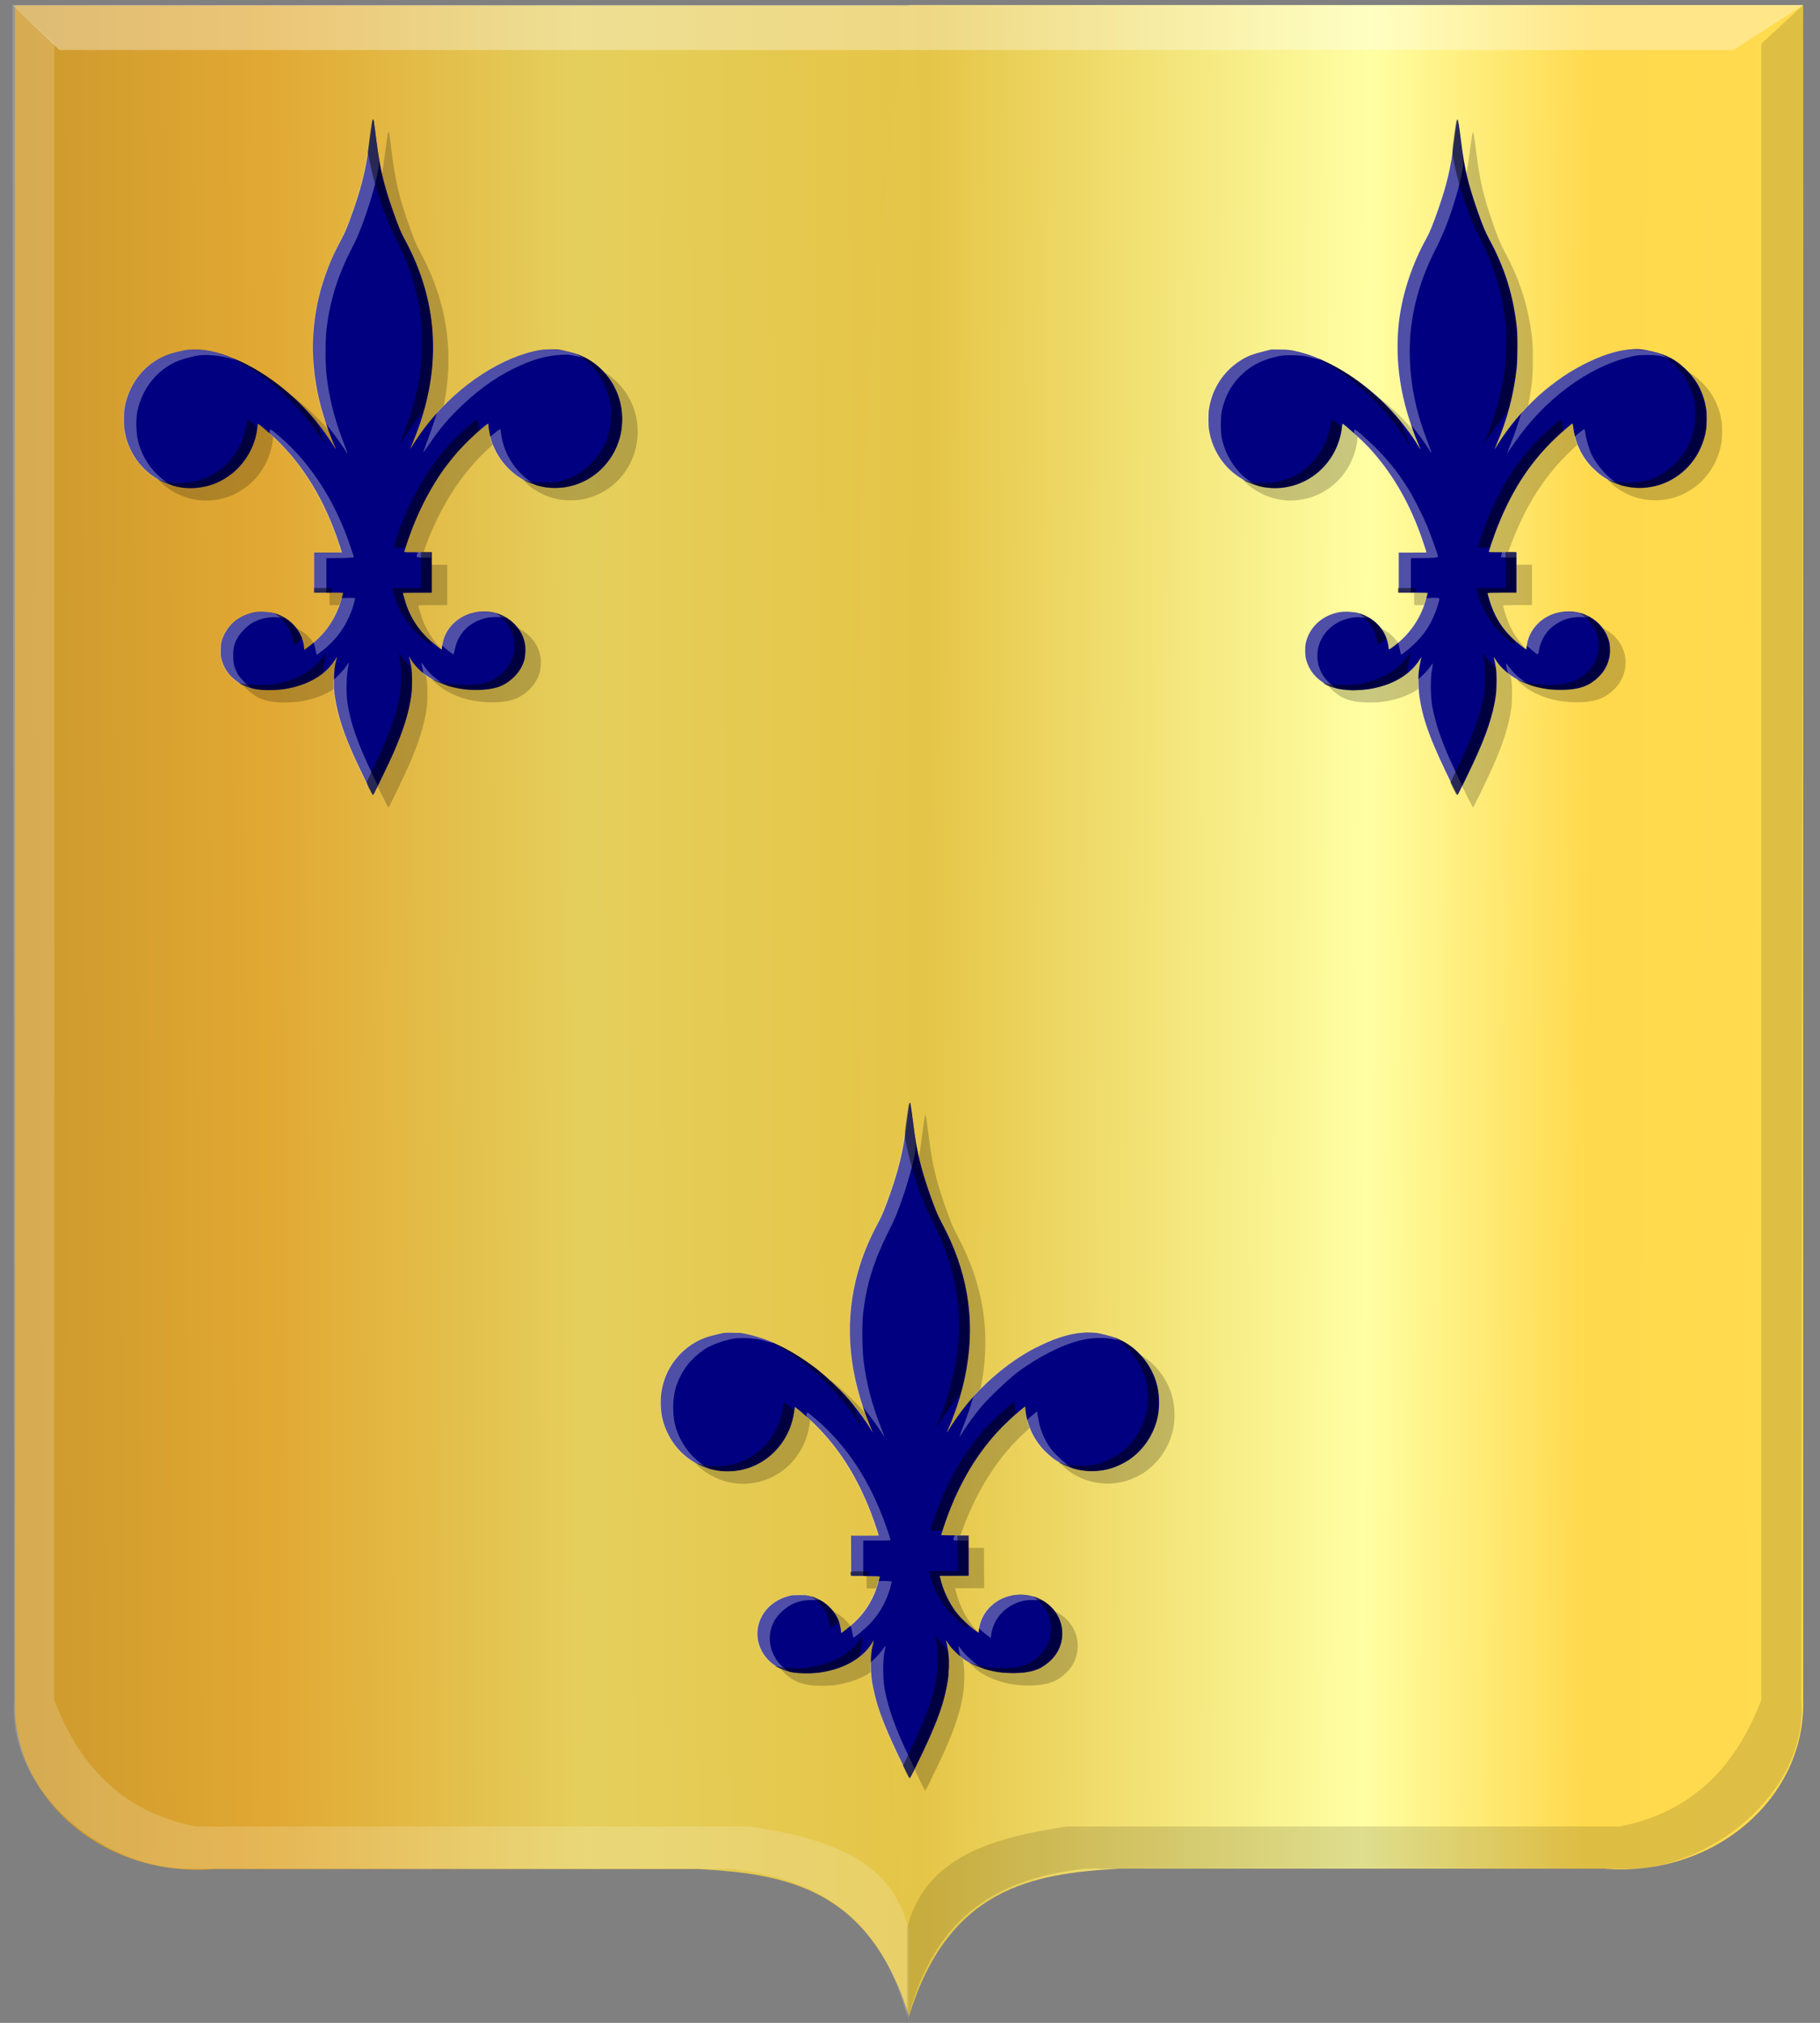
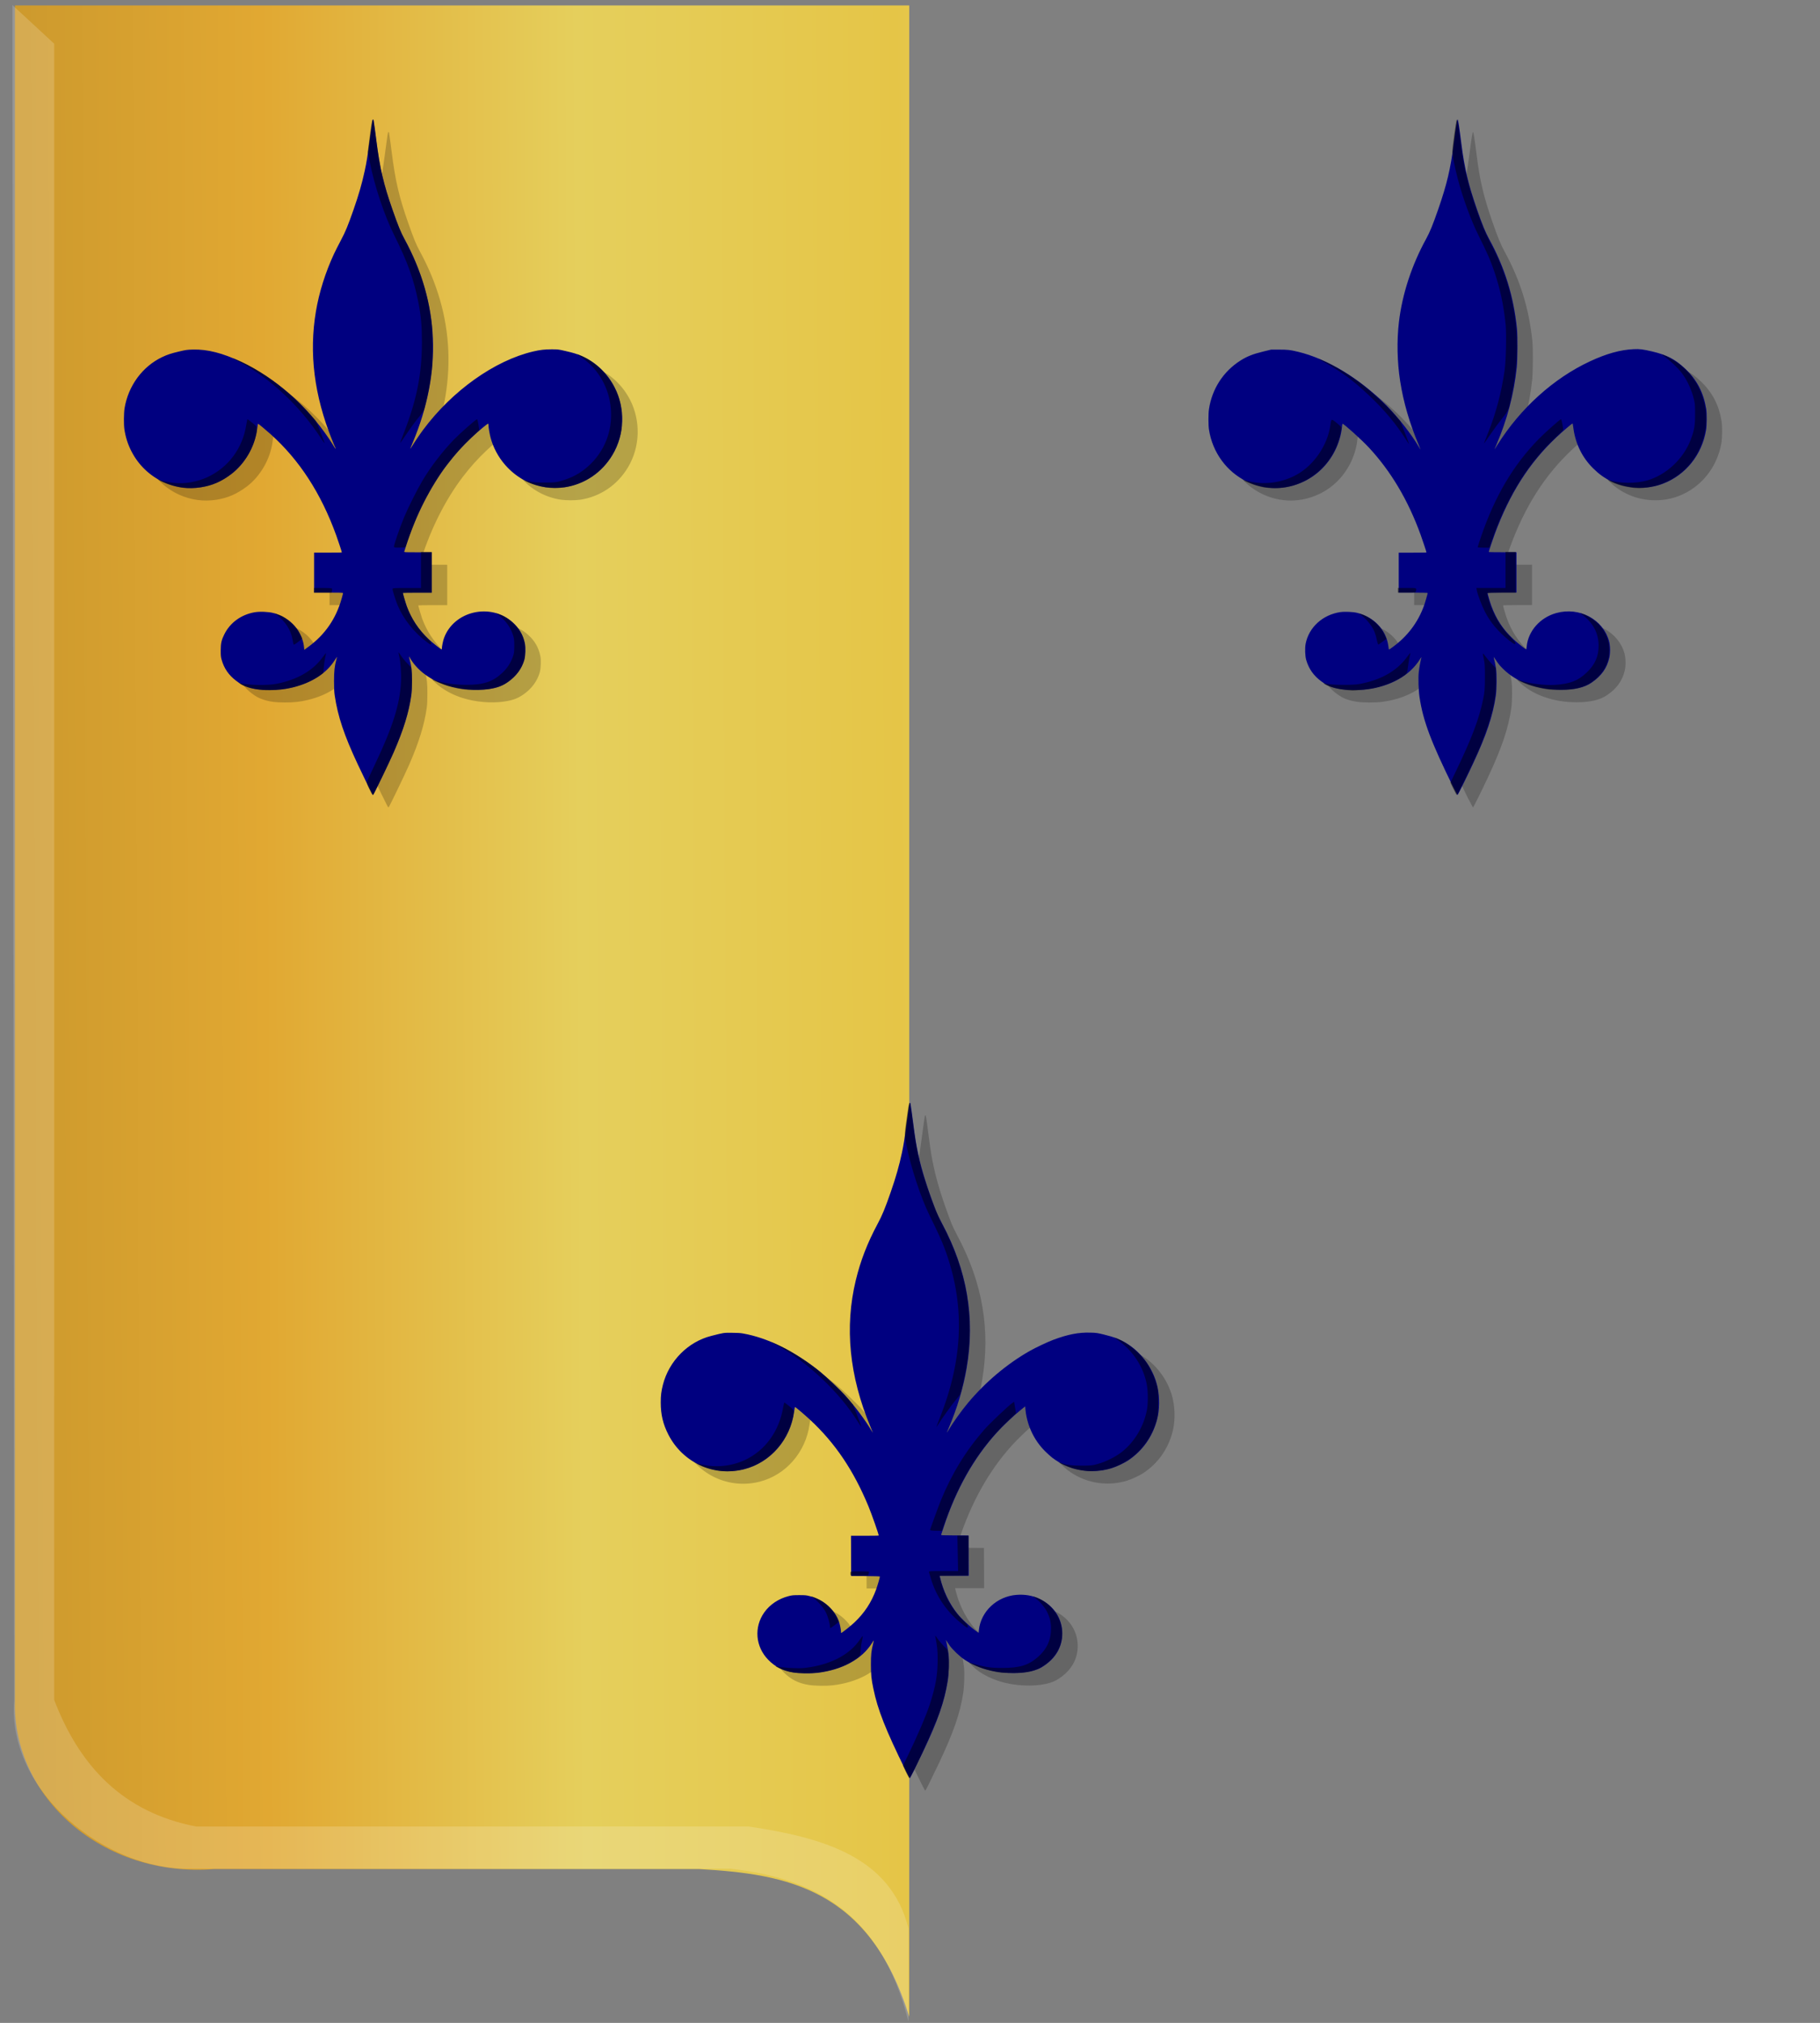
<svg xmlns="http://www.w3.org/2000/svg" xmlns:ns1="http://www.inkscape.org/namespaces/inkscape" xmlns:ns2="http://sodipodi.sourceforge.net/DTD/sodipodi-0.dtd" xmlns:xlink="http://www.w3.org/1999/xlink" width="302.281" height="336" id="svg4231" version="1.1" ns1:version="0.48.4 r9939" ns2:docname="Nieuw document 8">
  <rect width="100%" height="100%" fill="#808080" stroke="none" />
  <defs id="defs4233">
    <linearGradient ns1:collect="always" xlink:href="#linearGradient21651" id="linearGradient4421" gradientUnits="userSpaceOnUse" x1="0" y1="174.07" x2="30" y2="174.07" gradientTransform="translate(0,158.891)" />
    <linearGradient id="linearGradient21651">
      <stop id="stop21653" offset="0" style="stop-color:#cc992d;stop-opacity:1;" />
      <stop id="stop21655" offset="0.143" style="stop-color:#e1a832;stop-opacity:1;" />
      <stop style="stop-color:#e5cf5c;stop-opacity:1;" offset="0.321" id="stop21657" />
      <stop id="stop21659" offset="0.5" style="stop-color:#e5c547;stop-opacity:1;" />
      <stop style="stop-color:#ffffa3;stop-opacity:1;" offset="0.75" id="stop21661" />
      <stop id="stop21663" offset="0.875" style="stop-color:#ffd94d;stop-opacity:1;" />
      <stop style="stop-color:#ffdb4e;stop-opacity:1;" offset="1" id="stop21665" />
    </linearGradient>
    <linearGradient gradientUnits="userSpaceOnUse" y2="174.07" x2="30" y1="174.07" x1="0" id="linearGradient4379" xlink:href="#linearGradient21651" ns1:collect="always" />
    <linearGradient id="linearGradient4070-8-2-8-8-7-0-6-5">
      <stop style="stop-color:#a3a3a3;stop-opacity:1;" offset="0" id="stop4072-1-2-6-4-1-4-7-9" />
      <stop style="stop-color:#b0b0b0;stop-opacity:1;" offset="0.143" id="stop4074-8-0-7-0-4-8-7-1" />
      <stop id="stop4076-6-1-0-3-7-5-9-8" offset="0.321" style="stop-color:#d1d1d1;stop-opacity:1;" />
      <stop style="stop-color:#bdbdbd;stop-opacity:1;" offset="0.5" id="stop4078-0-2-8-7-6-7-6-1" />
      <stop id="stop4080-2-7-1-8-8-3-4-7" offset="0.75" style="stop-color:#e5e5e5;stop-opacity:1;" />
      <stop style="stop-color:#cccccc;stop-opacity:1;" offset="0.875" id="stop4082-4-7-8-3-2-3-1-8" />
      <stop id="stop4084-9-0-3-1-3-0-9-6" offset="1" style="stop-color:#cccccc;stop-opacity:1;" />
    </linearGradient>
    <linearGradient gradientUnits="userSpaceOnUse" y2="204.963" x2="29.643" y1="204.963" x1="3.214" id="linearGradient4389" xlink:href="#linearGradient4070-8-2-8-8-7-0-6-5" ns1:collect="always" gradientTransform="translate(336.429,486.112)" />
    <linearGradient ns1:collect="always" xlink:href="#linearGradient21651" id="linearGradient4824" x1="110.178" y1="399.161" x2="406.081" y2="397.732" gradientUnits="userSpaceOnUse" />
    <linearGradient ns1:collect="always" xlink:href="#linearGradient21651" id="linearGradient4832" x1="115.346" y1="397.666" x2="408.849" y2="399.094" gradientUnits="userSpaceOnUse" />
  </defs>
  <ns2:namedview id="base" pagecolor="#ffffff" bordercolor="#666666" borderopacity="1.0" ns1:pageopacity="0.0" ns1:pageshadow="2" ns1:zoom="0.98994949" ns1:cx="79.488577" ns1:cy="146.82079" ns1:document-units="px" ns1:current-layer="layer1" showgrid="false" fit-margin-top="0" fit-margin-left="0" fit-margin-right="0" fit-margin-bottom="0" ns1:window-width="1600" ns1:window-height="837" ns1:window-x="-8" ns1:window-y="-8" ns1:window-maximized="1" />
  <g ns1:label="Laag 1" ns1:groupmode="layer" id="layer1" transform="translate(-108.531,-231.219)">
    <path ns2:nodetypes="cccccccc" id="path2830" d="m 259.542,232.123 -148.529,0 0,281.51 c -0.49,16.031 14.497,29.494 33.069,28.034 l 41.799,0 38.765,0 c 14.434,0.82 28.292,3.151 34.895,24.53 l 0,-334.074 z" style="fill:url(#linearGradient4824);fill-opacity:1;stroke:#000000;stroke-width:1.648px;stroke-linecap:butt;stroke-linejoin:miter;stroke-opacity:0" ns1:connector-curvature="0" />
-     <path ns2:nodetypes="cccccccc" id="path2830-5" d="m 259.485,232.057 148.529,0 0,281.51 c 0.489,16.031 -14.497,29.494 -33.069,28.034 l -41.799,0 -38.765,0 c -14.434,0.82 -28.292,3.151 -34.895,24.53 -7.843,-113.341 -15.623,-226.666 0,-334.074 z" style="fill:url(#linearGradient4832);fill-opacity:1;stroke:#000000;stroke-width:1.648px;stroke-linecap:butt;stroke-linejoin:miter;stroke-opacity:0" ns1:connector-curvature="0" />
-     <path ns2:nodetypes="ccccccccccc" id="path4051-6" d="m 408.014,232.057 -6.943,6.425 0,275.086 c -4.173,10.92 -11.336,18.659 -23.547,21.026 l -91.774,0 c -12.472,1.856 -23.633,5.085 -26.566,16.937 l 0,15.477 c 4.656,-18.54 16.138,-23.874 29.585,-25.406 l 89.66,0 c 13.806,0.34 30.527,-12.629 29.283,-28.034 l 0.302,-281.51 z" style="fill:#000000;fill-opacity:0.132;stroke:#000000;stroke-width:1.648px;stroke-linecap:butt;stroke-linejoin:miter;stroke-opacity:0" ns1:connector-curvature="0" />
    <path ns2:nodetypes="ccccccccccc" id="path4051" d="m 110.588,232.057 6.943,6.425 0,275.086 c 4.173,10.92 11.336,18.659 23.547,21.026 l 91.774,0 c 12.472,1.856 23.633,5.085 26.566,16.937 l 0,15.477 C 254.763,548.467 243.281,543.134 229.834,541.601 l -89.66,0 c -13.806,0.34 -30.528,-12.629 -29.283,-28.034 l -0.302,-281.51 z" style="fill:#ffffff;fill-opacity:0.175;stroke:#000000;stroke-width:1.648px;stroke-linecap:butt;stroke-linejoin:miter;stroke-opacity:0" ns1:connector-curvature="0" />
-     <path ns2:nodetypes="ccccc" id="path25964" d="m 110.588,232.057 7.801,7.469 278.056,0 11.568,-7.469 -297.425,0 z" style="fill:#ffffff;fill-opacity:0.335;stroke:#000000;stroke-width:1.648px;stroke-linecap:butt;stroke-linejoin:miter;stroke-opacity:0" ns1:connector-curvature="0" />
    <path style="fill:#000000;fill-opacity:0.212" d="m 261.513,527.369 c -3.353,-6.821 -4.642,-10.091 -5.37,-13.627 -0.329,-1.593 -0.395,-2.25 -0.401,-3.926 -0.005,-1.656 0.059,-2.301 0.363,-3.508 0.074,-0.293 0.118,-0.541 0.118,-0.552 -0.012,-0.01 -0.152,0.194 -0.315,0.455 -1.654,2.662 -4.93,4.443 -9.078,4.937 -1.072,0.122 -2.998,0.095 -3.992,-0.068 -1.723,-0.279 -2.998,-0.927 -4.15,-2.105 -2.125,-2.174 -2.397,-5.409 -0.662,-7.866 0.927,-1.312 2.381,-2.284 4.052,-2.71 0.574,-0.146 0.773,-0.165 1.749,-0.165 0.976,0 1.174,0.014 1.749,0.165 1.227,0.313 2.196,0.828 3.101,1.649 0.804,0.729 1.404,1.607 1.743,2.546 0.166,0.458 0.348,1.344 0.348,1.684 0,0.136 0.015,0.247 0.03,0.247 0.118,0 1.561,-1.142 2.189,-1.735 1.685,-1.593 2.833,-3.337 3.629,-5.515 0.21,-0.573 0.62,-1.981 0.62,-2.125 0,-0.041 -0.991,-0.068 -2.386,-0.081 l -2.386,-0.014 -0.015,-3.34 -0.015,-3.34 2.303,0 c 1.267,0 2.303,-0.014 2.303,-0.041 0,-0.221 -1.171,-3.557 -1.69,-4.812 -2.468,-5.977 -5.542,-10.54 -9.698,-14.398 -0.982,-0.911 -2.485,-2.181 -2.53,-2.138 -0.01,0.01 -0.074,0.374 -0.133,0.809 -0.634,4.621 -3.925,8.412 -8.269,9.525 -5.029,1.289 -10.22,-1.071 -12.608,-5.73 -0.896,-1.748 -1.276,-3.342 -1.276,-5.346 0,-1.199 0.089,-1.864 0.363,-2.957 1.017,-3.957 4.168,-7.136 8.039,-8.11 2.184,-0.55 1.962,-0.515 3.337,-0.514 0.918,8.4e-4 1.442,0.027 1.902,0.108 4.145,0.726 8.652,2.967 12.915,6.423 0.868,0.703 3.311,3.023 4.08,3.874 1.576,1.743 3.367,4.136 4.325,5.778 0.133,0.234 0.259,0.427 0.269,0.427 0.012,0 -0.169,-0.454 -0.401,-1.008 -3.511,-8.397 -4.321,-16.545 -2.422,-24.374 0.782,-3.223 1.919,-6.158 3.611,-9.316 0.767,-1.431 1.247,-2.593 2.171,-5.255 0.872,-2.511 1.441,-4.511 1.875,-6.585 0.293,-1.4 0.429,-2.26 0.773,-4.876 0.397,-3.01 0.455,-3.373 0.543,-3.401 0.089,-0.027 0.148,0.294 0.529,3.242 0.369,2.831 0.499,3.634 0.868,5.35 0.567,2.642 1.492,5.585 2.954,9.403 0.148,0.384 0.595,1.309 0.995,2.058 4.16,7.773 5.501,15.636 4.089,23.966 -0.561,3.305 -1.571,6.685 -2.996,10.02 -0.182,0.427 -0.321,0.775 -0.309,0.775 0.012,0 0.133,-0.192 0.272,-0.427 0.688,-1.18 2.152,-3.229 3.223,-4.511 2.89,-3.464 6.482,-6.491 10.255,-8.642 0.964,-0.549 3.014,-1.519 3.938,-1.863 2.426,-0.903 4.177,-1.245 6.105,-1.194 1.041,0.027 1.171,0.041 2.305,0.32 1.728,0.417 2.768,0.828 3.871,1.525 2.504,1.582 4.422,4.336 5.032,7.227 0.376,1.782 0.343,3.797 -0.089,5.414 -0.76,2.839 -2.425,5.173 -4.83,6.767 -0.64,0.424 -1.921,1.021 -2.726,1.269 -3.373,1.041 -7.09,0.373 -9.874,-1.774 -0.261,-0.201 -0.786,-0.678 -1.168,-1.058 -1.908,-1.902 -3.079,-4.481 -3.28,-7.224 l -0.015,-0.215 -0.651,0.52 c -1.22,0.974 -3.037,2.692 -4.128,3.901 -3.786,4.199 -6.694,9.38 -8.742,15.576 -0.219,0.661 -0.415,1.252 -0.434,1.313 -0.03,0.108 0.118,0.108 2.254,0.122 l 2.29,0.014 0.015,3.34 0.015,3.34 -2.409,0 -2.409,0 0.044,0.206 c 0.524,2.298 1.551,4.445 2.951,6.176 0.598,0.739 1.965,2.022 2.795,2.623 l 0.674,0.488 0.044,-0.453 c 0.324,-3.116 2.99,-5.611 6.263,-5.861 1.381,-0.108 2.665,0.122 3.803,0.659 2.365,1.126 3.786,3.286 3.786,5.755 0,2.177 -1.048,4.035 -3.022,5.356 -0.606,0.405 -0.805,0.503 -1.544,0.749 -1.857,0.621 -4.939,0.636 -7.414,0.041 -1.586,-0.385 -2.942,-0.953 -4.205,-1.762 -0.794,-0.51 -2.098,-1.748 -2.545,-2.416 -0.603,-0.901 -0.638,-0.951 -0.597,-0.829 0.118,0.329 0.373,1.741 0.444,2.413 0.104,1.015 0.044,3.15 -0.133,4.274 -0.533,3.434 -1.626,6.578 -4.095,11.777 -1.331,2.804 -2.146,4.431 -2.217,4.429 -0.03,-8.4e-4 -0.349,-0.577 -0.696,-1.282 z M 172.887,365.125 c -0.301,-0.56 -1.621,-3.276 -2.382,-4.899 -2.251,-4.8 -3.306,-7.954 -3.815,-11.397 -0.089,-0.584 -0.118,-1.213 -0.118,-2.406 -9.3e-4,-1.653 0.089,-2.501 0.397,-3.618 0.059,-0.197 0.104,-0.379 0.104,-0.408 0,-0.027 -0.157,0.199 -0.348,0.503 -1.393,2.217 -3.836,3.804 -7.039,4.572 -1.337,0.321 -2.314,0.428 -3.86,0.427 -1.571,-0.002 -2.562,-0.137 -3.603,-0.491 -0.765,-0.26 -1.18,-0.487 -1.926,-1.056 -1.227,-0.938 -1.979,-2.028 -2.393,-3.476 -0.133,-0.459 -0.154,-0.686 -0.151,-1.551 0.004,-1.19 0.118,-1.717 0.601,-2.682 0.961,-1.931 2.775,-3.254 5.01,-3.654 0.86,-0.153 2.303,-0.095 3.142,0.122 2.869,0.754 4.885,3.076 5.107,5.88 l 0.015,0.237 0.668,-0.488 c 2.768,-2.022 4.613,-4.695 5.543,-8.029 0.133,-0.453 0.229,-0.859 0.229,-0.903 0,-0.068 -0.524,-0.081 -2.402,-0.081 l -2.403,0 0,-3.324 0,-3.324 2.303,0 c 1.266,0 2.303,-0.014 2.303,-0.041 0,-0.095 -0.57,-1.833 -0.933,-2.837 -2.517,-6.969 -6.128,-12.534 -10.903,-16.804 -0.871,-0.778 -2.002,-1.716 -2.07,-1.716 -0.044,0 -0.059,0.136 -0.176,0.978 -0.376,2.832 -2.026,5.68 -4.271,7.375 -1.615,1.218 -3.149,1.889 -5.006,2.187 -2.137,0.343 -4.257,0.054 -6.24,-0.844 -2.277,-1.033 -4.151,-2.823 -5.319,-5.078 -0.61,-1.179 -0.983,-2.332 -1.195,-3.699 -0.118,-0.796 -0.104,-2.681 0.03,-3.514 0.623,-3.734 2.969,-6.921 6.238,-8.481 0.868,-0.413 1.478,-0.615 2.812,-0.932 1.147,-0.272 1.31,-0.295 2.304,-0.323 2.401,-0.068 4.938,0.58 8.041,2.052 5.68,2.694 10.841,7.223 14.597,12.812 0.293,0.435 0.646,0.985 0.783,1.222 0.133,0.237 0.265,0.417 0.283,0.401 0.015,-0.014 -0.004,-0.095 -0.044,-0.164 -0.044,-0.068 -0.296,-0.682 -0.564,-1.351 -2.959,-7.367 -3.836,-14.375 -2.669,-21.316 0.53,-3.153 1.575,-6.475 2.997,-9.534 0.21,-0.453 0.723,-1.464 1.139,-2.248 0.782,-1.473 1.165,-2.401 2.108,-5.097 0.856,-2.45 1.41,-4.369 1.854,-6.433 0.335,-1.555 0.471,-2.397 0.839,-5.186 0.431,-3.261 0.446,-3.356 0.546,-3.356 0.044,0 0.089,0.027 0.089,0.068 0,0.041 0.044,0.347 0.104,0.694 0.059,0.346 0.204,1.464 0.333,2.485 0.607,4.818 1.223,7.478 2.726,11.765 0.933,2.659 1.341,3.662 1.935,4.749 5.863,10.718 6.34,22.114 1.418,33.872 -0.24,0.573 -0.428,1.049 -0.418,1.058 0.01,0.01 0.133,-0.173 0.274,-0.408 0.401,-0.665 1.352,-2.069 1.897,-2.8 4.842,-6.485 11.86,-11.47 18.263,-12.971 1.116,-0.262 1.903,-0.352 3.037,-0.351 1.062,8.3e-4 1.143,0.011 2.253,0.266 1.398,0.32 1.99,0.504 2.816,0.874 2.316,1.038 4.215,2.859 5.403,5.179 1.799,3.516 1.67,7.823 -0.336,11.192 -1.76,2.956 -4.607,4.89 -7.951,5.4 -0.835,0.122 -2.332,0.122 -3.167,0 -2.648,-0.404 -4.925,-1.658 -6.72,-3.7 -1.159,-1.319 -2.033,-2.967 -2.451,-4.622 -0.169,-0.668 -0.323,-1.591 -0.324,-1.943 -9.2e-4,-0.146 -0.03,-0.279 -0.059,-0.295 -0.089,-0.054 -1.665,1.269 -2.82,2.364 -1.539,1.461 -2.707,2.762 -3.981,4.434 -2.816,3.698 -5.247,8.504 -6.838,13.519 -0.148,0.453 -0.277,0.873 -0.298,0.934 -0.03,0.108 0.104,0.108 2.27,0.108 l 2.307,0 0,3.356 0,3.356 -2.403,0 c -1.322,0 -2.403,0.027 -2.402,0.041 0,0.108 0.471,1.721 0.622,2.137 0.771,2.128 1.954,3.925 3.625,5.511 0.64,0.607 2.064,1.739 2.188,1.739 0.015,0 0.044,-0.081 0.044,-0.182 0,-0.309 0.194,-1.258 0.342,-1.672 1.622,-4.527 7.739,-5.953 11.406,-2.659 1.099,0.987 1.734,2.078 2.037,3.497 0.151,0.707 0.104,2.034 -0.089,2.748 -0.403,1.431 -1.34,2.708 -2.675,3.645 -0.986,0.693 -1.808,0.996 -3.272,1.21 -2.097,0.308 -4.706,0.081 -6.837,-0.584 -2.83,-0.888 -5.08,-2.561 -6.239,-4.642 -0.172,-0.309 -0.173,-0.298 -0.008,0.358 0.304,1.214 0.369,1.85 0.367,3.535 -0.002,1.18 -0.03,1.836 -0.118,2.438 -0.403,2.809 -1.291,5.678 -2.903,9.371 -0.708,1.621 -3.276,6.95 -3.414,7.083 -0.03,0.027 -0.118,-0.054 -0.188,-0.19 z m 179.594,-1.053 c -3.726,-7.578 -5.026,-11.039 -5.616,-14.958 -0.173,-1.147 -0.238,-3.174 -0.133,-4.179 0.059,-0.637 0.312,-1.997 0.449,-2.469 0.015,-0.068 -0.118,0.108 -0.295,0.393 -1.697,2.662 -4.806,4.409 -8.786,4.936 -1.192,0.159 -3.228,0.144 -4.275,-0.027 -1.432,-0.237 -2.236,-0.554 -3.229,-1.274 -1.306,-0.946 -2.113,-2.078 -2.556,-3.582 -0.194,-0.657 -0.238,-1.987 -0.089,-2.723 0.536,-2.701 2.818,-4.784 5.724,-5.226 0.733,-0.108 2.141,-0.054 2.834,0.122 2.757,0.684 4.763,2.78 5.155,5.39 0.044,0.262 0.074,0.537 0.089,0.614 0.015,0.122 0.074,0.095 0.585,-0.272 2.488,-1.801 4.236,-4.095 5.254,-6.895 0.198,-0.545 0.619,-1.996 0.619,-2.137 0,-0.027 -1.081,-0.054 -2.403,-0.054 l -2.403,0 0,-3.324 0,-3.324 2.303,0 c 1.266,0 2.303,-0.014 2.303,-0.041 0,-0.095 -0.631,-1.997 -0.967,-2.926 -2.078,-5.739 -4.936,-10.555 -8.605,-14.5 -1.18,-1.269 -4.137,-3.938 -4.363,-3.938 -0.03,0 -0.074,0.236 -0.104,0.524 -0.089,1.221 -0.551,2.766 -1.199,4.032 -1.145,2.232 -2.925,3.983 -5.122,5.034 -3.025,1.448 -6.443,1.452 -9.453,0.011 -3.359,-1.608 -5.72,-4.835 -6.308,-8.621 -0.118,-0.725 -0.118,-2.678 -0.002,-3.413 0.512,-3.371 2.377,-6.251 5.218,-8.06 1.1,-0.701 2.095,-1.094 3.837,-1.516 l 1.267,-0.308 1.335,0 c 1.42,0 1.805,0.041 3.104,0.352 4.816,1.144 10.246,4.423 14.619,8.829 2.055,2.071 4.243,4.86 5.499,7.012 0.133,0.234 0.259,0.427 0.271,0.427 0.012,0 -0.148,-0.392 -0.346,-0.87 -1.483,-3.502 -2.51,-7.039 -3.05,-10.495 -0.5,-3.21 -0.573,-6.714 -0.204,-9.846 0.546,-4.637 2.125,-9.451 4.539,-13.842 0.597,-1.086 1.097,-2.315 1.985,-4.869 1.43,-4.116 2.054,-6.749 2.58,-10.891 0.351,-2.755 0.551,-4.021 0.638,-4.021 0.089,0 0.267,1.168 0.635,4.075 0.514,4.053 1.14,6.679 2.581,10.836 0.893,2.574 1.375,3.754 2.013,4.92 2.609,4.769 4.077,9.496 4.627,14.898 0.133,1.267 0.104,5.06 -0.03,6.427 -0.462,4.4 -1.58,8.665 -3.36,12.822 -0.164,0.384 -0.315,0.74 -0.335,0.791 -0.015,0.054 0.187,-0.262 0.46,-0.697 3.824,-6.098 9.332,-11.079 15.371,-13.897 2.762,-1.289 5.04,-1.926 7.275,-2.033 1.005,-0.054 1.577,0.027 3.085,0.379 2.443,0.579 3.824,1.301 5.463,2.852 1.963,1.859 3.065,3.968 3.509,6.715 0.118,0.74 0.104,2.706 -0.03,3.514 -0.686,4.085 -3.377,7.433 -7.133,8.875 -2.704,1.038 -5.982,0.896 -8.577,-0.373 -1.221,-0.598 -2.062,-1.198 -3.061,-2.19 -1.795,-1.782 -2.909,-4.049 -3.255,-6.624 -0.059,-0.432 -0.118,-0.796 -0.118,-0.806 -0.059,-0.054 -1.74,1.39 -2.754,2.35 -4.487,4.247 -7.696,9.296 -10.179,16.013 -0.349,0.946 -0.995,2.878 -0.995,2.979 0,0.027 1.036,0.041 2.303,0.041 l 2.302,0 0,3.356 0,3.356 -2.403,0 c -1.441,0 -2.403,0.027 -2.403,0.054 0,0.145 0.412,1.551 0.622,2.125 0.811,2.215 1.925,3.911 3.619,5.509 0.656,0.618 2.065,1.741 2.186,1.741 0.015,0 0.044,-0.213 0.074,-0.472 0.247,-2.581 2.235,-4.828 4.928,-5.568 3.816,-1.049 7.725,1.025 8.738,4.636 0.212,0.755 0.24,1.962 0.059,2.774 -0.376,1.726 -1.324,3.053 -2.979,4.174 -1.165,0.789 -2.793,1.166 -5.039,1.167 -3.896,0.002 -7.399,-1.258 -9.609,-3.458 -0.6,-0.596 -0.74,-0.768 -1.236,-1.512 -0.209,-0.313 -0.363,-0.514 -0.344,-0.443 0.089,0.295 0.305,1.373 0.389,1.9 0.133,0.846 0.118,3.391 -0.03,4.432 -0.472,3.333 -1.558,6.577 -3.814,11.397 -1.124,2.4 -2.469,5.118 -2.545,5.141 -0.03,0.01 -0.342,-0.56 -0.687,-1.264 z" id="path3330-1-9" ns1:connector-curvature="0" />
    <path style="fill:#000080" d="m 258.951,525.298 c -3.353,-6.82 -4.642,-10.091 -5.37,-13.627 -0.329,-1.593 -0.395,-2.25 -0.401,-3.926 -0.005,-1.656 0.059,-2.302 0.363,-3.508 0.074,-0.293 0.118,-0.541 0.118,-0.55 -0.012,-0.01 -0.153,0.194 -0.315,0.455 -1.654,2.662 -4.93,4.443 -9.078,4.937 -1.072,0.122 -2.998,0.095 -3.992,-0.068 -1.723,-0.279 -2.998,-0.927 -4.15,-2.105 -2.125,-2.174 -2.397,-5.409 -0.662,-7.866 0.927,-1.312 2.381,-2.284 4.052,-2.71 0.574,-0.146 0.773,-0.165 1.749,-0.165 0.977,0 1.174,0.014 1.749,0.165 1.227,0.313 2.196,0.828 3.101,1.649 0.804,0.73 1.405,1.607 1.743,2.546 0.166,0.458 0.348,1.344 0.348,1.684 0,0.136 0.015,0.247 0.03,0.247 0.118,0 1.561,-1.142 2.188,-1.735 1.685,-1.593 2.833,-3.337 3.629,-5.515 0.21,-0.573 0.62,-1.981 0.62,-2.125 0,-0.041 -0.991,-0.068 -2.386,-0.081 l -2.386,-0.014 -0.015,-3.34 -0.015,-3.34 2.303,0 c 1.267,0 2.303,-0.013 2.303,-0.041 0,-0.221 -1.171,-3.557 -1.69,-4.812 -2.469,-5.977 -5.542,-10.54 -9.698,-14.398 -0.982,-0.911 -2.485,-2.181 -2.53,-2.138 -0.01,0.01 -0.074,0.374 -0.133,0.809 -0.634,4.621 -3.925,8.412 -8.269,9.525 -5.028,1.289 -10.22,-1.071 -12.608,-5.729 -0.896,-1.748 -1.276,-3.342 -1.276,-5.346 0,-1.199 0.089,-1.864 0.363,-2.957 1.017,-3.957 4.168,-7.136 8.039,-8.11 2.184,-0.549 1.962,-0.515 3.337,-0.514 0.918,8.3e-4 1.444,0.027 1.902,0.108 4.145,0.726 8.652,2.967 12.915,6.423 0.866,0.703 3.311,3.023 4.08,3.874 1.576,1.743 3.367,4.136 4.325,5.778 0.133,0.234 0.259,0.427 0.269,0.427 0.012,0 -0.169,-0.454 -0.401,-1.008 -3.511,-8.397 -4.321,-16.545 -2.422,-24.374 0.782,-3.223 1.919,-6.158 3.611,-9.316 0.767,-1.431 1.247,-2.593 2.171,-5.255 0.872,-2.511 1.441,-4.511 1.875,-6.585 0.292,-1.4 0.429,-2.26 0.773,-4.876 0.397,-3.01 0.455,-3.373 0.543,-3.401 0.089,-0.027 0.148,0.294 0.529,3.242 0.369,2.831 0.499,3.634 0.868,5.35 0.567,2.642 1.492,5.585 2.954,9.403 0.148,0.384 0.595,1.309 0.995,2.058 4.16,7.773 5.501,15.636 4.089,23.966 -0.561,3.305 -1.571,6.685 -2.996,10.02 -0.182,0.427 -0.321,0.775 -0.308,0.775 0.012,0 0.133,-0.192 0.272,-0.427 0.688,-1.18 2.152,-3.229 3.223,-4.511 2.89,-3.464 6.482,-6.491 10.255,-8.642 0.962,-0.549 3.013,-1.519 3.938,-1.863 2.426,-0.903 4.177,-1.245 6.105,-1.194 1.041,0.027 1.171,0.041 2.305,0.32 1.728,0.417 2.768,0.828 3.871,1.525 2.504,1.582 4.421,4.336 5.032,7.227 0.376,1.782 0.344,3.797 -0.089,5.414 -0.76,2.839 -2.425,5.173 -4.83,6.767 -0.64,0.424 -1.921,1.02 -2.726,1.269 -3.373,1.041 -7.09,0.373 -9.874,-1.774 -0.261,-0.201 -0.786,-0.678 -1.168,-1.058 -1.908,-1.902 -3.079,-4.481 -3.28,-7.224 l -0.015,-0.215 -0.651,0.52 c -1.22,0.974 -3.037,2.691 -4.128,3.901 -3.786,4.199 -6.694,9.38 -8.742,15.576 -0.219,0.661 -0.415,1.252 -0.434,1.313 -0.03,0.108 0.118,0.108 2.254,0.122 l 2.29,0.014 0.015,3.34 0.015,3.34 -2.409,0 -2.409,0 0.044,0.206 c 0.524,2.298 1.551,4.445 2.951,6.176 0.598,0.739 1.965,2.022 2.795,2.623 l 0.674,0.488 0.044,-0.453 c 0.324,-3.116 2.99,-5.611 6.263,-5.861 1.381,-0.108 2.666,0.122 3.803,0.659 2.365,1.126 3.786,3.286 3.786,5.755 0,2.177 -1.048,4.035 -3.022,5.356 -0.606,0.405 -0.805,0.503 -1.544,0.749 -1.857,0.621 -4.939,0.636 -7.414,0.041 -1.586,-0.385 -2.942,-0.953 -4.205,-1.762 -0.794,-0.51 -2.098,-1.748 -2.545,-2.416 -0.603,-0.903 -0.638,-0.951 -0.597,-0.829 0.118,0.329 0.373,1.741 0.444,2.413 0.104,1.015 0.044,3.15 -0.133,4.274 -0.533,3.434 -1.626,6.578 -4.095,11.777 -1.331,2.804 -2.146,4.431 -2.217,4.429 -0.03,-8.4e-4 -0.349,-0.577 -0.696,-1.282 z M 170.325,363.054 c -0.301,-0.56 -1.621,-3.276 -2.382,-4.899 -2.251,-4.8 -3.306,-7.954 -3.816,-11.397 -0.089,-0.584 -0.118,-1.213 -0.118,-2.406 -9.2e-4,-1.653 0.089,-2.501 0.397,-3.618 0.059,-0.197 0.104,-0.381 0.104,-0.408 0,-0.027 -0.157,0.199 -0.348,0.503 -1.393,2.217 -3.836,3.804 -7.039,4.572 -1.337,0.321 -2.314,0.43 -3.86,0.427 -1.571,-0.002 -2.562,-0.137 -3.603,-0.491 -0.765,-0.26 -1.18,-0.487 -1.926,-1.056 -1.227,-0.938 -1.979,-2.028 -2.393,-3.476 -0.133,-0.459 -0.154,-0.686 -0.151,-1.551 0.004,-1.19 0.118,-1.717 0.601,-2.682 0.961,-1.931 2.775,-3.254 5.01,-3.654 0.86,-0.153 2.303,-0.095 3.142,0.122 2.869,0.754 4.885,3.076 5.107,5.88 l 0.015,0.237 0.668,-0.488 c 2.768,-2.022 4.613,-4.695 5.543,-8.029 0.133,-0.453 0.229,-0.859 0.229,-0.903 0,-0.068 -0.524,-0.081 -2.402,-0.081 l -2.403,0 0,-3.324 0,-3.324 2.303,0 c 1.266,0 2.303,-0.014 2.303,-0.041 0,-0.095 -0.572,-1.833 -0.934,-2.837 -2.517,-6.969 -6.128,-12.534 -10.903,-16.804 -0.871,-0.778 -2.002,-1.716 -2.07,-1.716 -0.044,0 -0.059,0.136 -0.176,0.979 -0.376,2.832 -2.026,5.68 -4.271,7.375 -1.615,1.218 -3.149,1.889 -5.006,2.187 -2.137,0.343 -4.257,0.054 -6.24,-0.844 -2.277,-1.033 -4.151,-2.823 -5.319,-5.078 -0.61,-1.179 -0.983,-2.332 -1.195,-3.699 -0.118,-0.796 -0.104,-2.681 0.03,-3.514 0.623,-3.734 2.969,-6.921 6.238,-8.481 0.868,-0.413 1.476,-0.615 2.812,-0.932 1.147,-0.272 1.31,-0.295 2.304,-0.323 2.401,-0.068 4.938,0.58 8.041,2.052 5.68,2.694 10.841,7.223 14.597,12.812 0.293,0.435 0.646,0.985 0.783,1.222 0.133,0.237 0.267,0.417 0.283,0.401 0.015,-0.014 -0.004,-0.095 -0.044,-0.164 -0.044,-0.068 -0.296,-0.682 -0.564,-1.351 -2.959,-7.367 -3.836,-14.375 -2.669,-21.316 0.53,-3.153 1.575,-6.475 2.997,-9.534 0.21,-0.453 0.724,-1.464 1.139,-2.248 0.782,-1.473 1.165,-2.401 2.108,-5.097 0.856,-2.45 1.41,-4.369 1.854,-6.433 0.335,-1.555 0.471,-2.397 0.84,-5.186 0.431,-3.261 0.446,-3.356 0.546,-3.356 0.044,0 0.089,0.027 0.089,0.068 0,0.041 0.044,0.347 0.104,0.694 0.059,0.346 0.204,1.464 0.333,2.485 0.607,4.818 1.223,7.478 2.726,11.765 0.933,2.659 1.341,3.662 1.935,4.749 5.863,10.718 6.34,22.114 1.418,33.872 -0.24,0.573 -0.428,1.049 -0.418,1.058 0.01,0.01 0.133,-0.173 0.274,-0.408 0.401,-0.665 1.352,-2.069 1.897,-2.8 4.842,-6.485 11.86,-11.47 18.263,-12.971 1.116,-0.262 1.903,-0.352 3.037,-0.351 1.062,8.4e-4 1.143,0.011 2.253,0.266 1.398,0.32 1.99,0.504 2.816,0.874 2.316,1.038 4.215,2.859 5.403,5.179 1.799,3.516 1.67,7.823 -0.336,11.192 -1.76,2.956 -4.607,4.89 -7.951,5.4 -0.835,0.122 -2.332,0.122 -3.166,0 -2.648,-0.404 -4.925,-1.658 -6.72,-3.7 -1.159,-1.319 -2.033,-2.967 -2.451,-4.622 -0.169,-0.668 -0.323,-1.591 -0.324,-1.943 -9.3e-4,-0.146 -0.03,-0.279 -0.059,-0.295 -0.089,-0.054 -1.665,1.269 -2.819,2.364 -1.54,1.461 -2.707,2.762 -3.981,4.434 -2.816,3.698 -5.247,8.504 -6.838,13.518 -0.148,0.453 -0.278,0.873 -0.298,0.934 -0.03,0.108 0.104,0.108 2.27,0.108 l 2.307,0 0,3.356 0,3.356 -2.403,0 c -1.322,0 -2.403,0.027 -2.403,0.041 0,0.108 0.471,1.721 0.622,2.137 0.771,2.128 1.954,3.925 3.625,5.51 0.64,0.607 2.064,1.739 2.188,1.739 0.015,0 0.044,-0.081 0.044,-0.182 0,-0.309 0.194,-1.258 0.342,-1.672 1.622,-4.527 7.738,-5.953 11.406,-2.659 1.099,0.987 1.734,2.078 2.037,3.497 0.151,0.709 0.104,2.034 -0.089,2.748 -0.403,1.431 -1.34,2.708 -2.675,3.645 -0.986,0.693 -1.808,0.996 -3.272,1.21 -2.096,0.308 -4.706,0.081 -6.837,-0.584 -2.83,-0.888 -5.08,-2.561 -6.239,-4.642 -0.173,-0.309 -0.173,-0.298 -0.008,0.358 0.304,1.214 0.369,1.85 0.367,3.535 -0.002,1.179 -0.03,1.836 -0.118,2.438 -0.403,2.809 -1.291,5.678 -2.903,9.371 -0.708,1.621 -3.276,6.95 -3.414,7.083 -0.03,0.027 -0.118,-0.054 -0.188,-0.19 z m 179.595,-1.053 c -3.726,-7.578 -5.026,-11.039 -5.617,-14.958 -0.173,-1.147 -0.238,-3.174 -0.133,-4.179 0.059,-0.637 0.312,-1.997 0.449,-2.469 0.015,-0.068 -0.118,0.108 -0.295,0.393 -1.697,2.662 -4.806,4.409 -8.786,4.936 -1.192,0.159 -3.228,0.144 -4.275,-0.027 -1.432,-0.237 -2.236,-0.554 -3.229,-1.274 -1.306,-0.946 -2.113,-2.078 -2.556,-3.582 -0.192,-0.657 -0.238,-1.987 -0.089,-2.723 0.536,-2.701 2.818,-4.784 5.724,-5.226 0.733,-0.108 2.141,-0.054 2.834,0.122 2.757,0.684 4.763,2.78 5.156,5.39 0.044,0.262 0.074,0.537 0.089,0.614 0.015,0.122 0.074,0.095 0.585,-0.272 2.488,-1.801 4.236,-4.095 5.254,-6.895 0.198,-0.545 0.619,-1.996 0.619,-2.137 0,-0.027 -1.081,-0.054 -2.402,-0.054 l -2.403,0 0,-3.324 0,-3.324 2.302,0 c 1.266,0 2.303,-0.014 2.303,-0.041 0,-0.095 -0.631,-1.997 -0.967,-2.926 -2.078,-5.739 -4.936,-10.555 -8.605,-14.5 -1.18,-1.269 -4.138,-3.938 -4.363,-3.938 -0.03,0 -0.074,0.236 -0.104,0.524 -0.089,1.221 -0.551,2.766 -1.199,4.032 -1.145,2.232 -2.925,3.983 -5.122,5.034 -3.025,1.448 -6.443,1.452 -9.453,0.011 -3.359,-1.608 -5.72,-4.836 -6.308,-8.621 -0.118,-0.725 -0.118,-2.678 -0.002,-3.413 0.512,-3.371 2.377,-6.251 5.218,-8.06 1.1,-0.701 2.095,-1.094 3.837,-1.516 l 1.267,-0.308 1.336,0 c 1.42,0 1.804,0.041 3.103,0.352 4.816,1.144 10.246,4.423 14.619,8.829 2.055,2.071 4.243,4.86 5.499,7.012 0.133,0.234 0.259,0.427 0.271,0.427 0.012,0 -0.148,-0.392 -0.346,-0.871 -1.483,-3.502 -2.51,-7.039 -3.049,-10.495 -0.5,-3.21 -0.573,-6.714 -0.204,-9.846 0.546,-4.638 2.126,-9.452 4.539,-13.842 0.597,-1.086 1.099,-2.315 1.985,-4.869 1.43,-4.116 2.054,-6.749 2.58,-10.891 0.351,-2.755 0.551,-4.021 0.638,-4.021 0.089,0 0.267,1.168 0.635,4.075 0.514,4.053 1.139,6.679 2.581,10.836 0.893,2.574 1.375,3.754 2.013,4.92 2.609,4.769 4.077,9.496 4.627,14.898 0.133,1.267 0.104,5.06 -0.03,6.427 -0.462,4.4 -1.579,8.665 -3.36,12.822 -0.164,0.384 -0.315,0.74 -0.335,0.791 -0.015,0.054 0.187,-0.262 0.46,-0.697 3.823,-6.098 9.332,-11.079 15.371,-13.897 2.762,-1.289 5.04,-1.926 7.275,-2.033 1.005,-0.054 1.577,0.027 3.085,0.379 2.443,0.58 3.824,1.301 5.463,2.852 1.963,1.859 3.065,3.968 3.509,6.715 0.118,0.74 0.104,2.706 -0.03,3.514 -0.686,4.085 -3.377,7.433 -7.133,8.875 -2.704,1.038 -5.982,0.896 -8.577,-0.373 -1.221,-0.596 -2.062,-1.198 -3.061,-2.19 -1.795,-1.782 -2.909,-4.049 -3.255,-6.624 -0.059,-0.432 -0.118,-0.796 -0.133,-0.806 -0.059,-0.054 -1.74,1.39 -2.754,2.35 -4.487,4.247 -7.696,9.296 -10.179,16.013 -0.349,0.946 -0.995,2.878 -0.995,2.979 0,0.027 1.036,0.041 2.302,0.041 l 2.303,0 0,3.356 0,3.356 -2.403,0 c -1.441,0 -2.403,0.027 -2.403,0.054 0,0.145 0.412,1.551 0.622,2.125 0.811,2.215 1.925,3.911 3.619,5.509 0.656,0.618 2.065,1.741 2.186,1.741 0.015,0 0.044,-0.213 0.074,-0.472 0.246,-2.581 2.235,-4.828 4.928,-5.568 3.816,-1.049 7.725,1.025 8.739,4.636 0.212,0.755 0.24,1.962 0.059,2.774 -0.376,1.726 -1.322,3.053 -2.979,4.174 -1.164,0.789 -2.793,1.166 -5.039,1.167 -3.896,0.002 -7.4,-1.258 -9.609,-3.458 -0.6,-0.596 -0.74,-0.768 -1.236,-1.512 -0.209,-0.313 -0.363,-0.514 -0.344,-0.443 0.089,0.295 0.305,1.373 0.389,1.9 0.133,0.846 0.118,3.391 -0.03,4.432 -0.472,3.333 -1.558,6.577 -3.814,11.397 -1.124,2.4 -2.469,5.119 -2.545,5.141 -0.03,0.01 -0.342,-0.56 -0.688,-1.264 z" id="path3330-7-4" ns1:connector-curvature="0" />
-     <path style="fill:#ffffff;fill-opacity:0.311" d="m 259.262,526.111 c -0.828,-1.657 -1.884,-3.839 -2.523,-5.209 -2.317,-4.97 -3.678,-9.65 -3.678,-12.643 l 0,-0.846 0.751,-0.707 c 0.413,-0.389 0.982,-1.033 1.264,-1.43 0.283,-0.397 0.529,-0.722 0.546,-0.722 0.015,0 -0.059,0.438 -0.178,0.972 -0.302,1.398 -0.292,4.567 0.015,6.228 0.619,3.304 1.821,6.639 4.127,11.451 l 0.841,1.753 -0.391,0.813 c -0.215,0.447 -0.426,0.813 -0.468,0.813 -0.044,0 -0.182,-0.213 -0.312,-0.473 z M 238.858,508.712 c -2.094,-0.676 -4.022,-2.71 -4.462,-4.706 -0.512,-2.323 0.23,-4.566 2.034,-6.15 1.537,-1.348 3.729,-1.988 5.783,-1.685 0.736,0.108 2.375,0.636 2.481,0.797 0.03,0.041 -0.44,0.054 -1.038,0.027 -2.131,-0.095 -3.796,0.515 -5.288,1.924 -1.042,0.984 -1.615,1.999 -1.883,3.34 -0.472,2.364 0.678,5.021 2.746,6.343 0.614,0.393 0.558,0.408 -0.375,0.108 z m 32.5,-0.462 c -0.813,-0.298 -1.811,-0.796 -2.576,-1.282 l -0.736,-0.469 -0.181,-0.847 c -0.104,-0.466 -0.17,-0.911 -0.157,-0.989 0.012,-0.081 0.219,0.148 0.46,0.5 0.574,0.842 2.209,2.333 3.137,2.86 0.789,0.449 0.802,0.501 0.059,0.226 z m -21.192,-5.464 c -0.044,-0.26 -0.133,-0.716 -0.212,-1.012 l -0.148,-0.538 0.832,-0.843 c 1.566,-1.586 2.722,-3.464 3.42,-5.556 l 0.333,-0.997 0.567,-0.027 c 0.312,-0.014 0.819,-0.003 1.127,0.027 l 0.56,0.068 -0.074,0.375 c -0.03,0.207 -0.176,0.707 -0.311,1.114 -0.952,2.886 -2.367,4.939 -4.786,6.943 -1.238,1.026 -1.239,1.026 -1.324,0.449 z m 21.981,-0.207 c -1.176,-0.951 -1.131,-0.875 -0.94,-1.571 0.62,-2.265 2.395,-3.989 4.831,-4.693 0.874,-0.252 3.001,-0.251 3.886,0.003 0.56,0.16 1.634,0.617 1.634,0.694 0,0.013 -0.536,0.01 -1.189,-0.013 -0.967,-0.041 -1.352,-0.005 -2.058,0.165 -1.772,0.424 -3.373,1.587 -4.295,3.118 -0.449,0.744 -0.869,2.025 -0.869,2.644 0,0.183 -0.03,0.333 -0.074,0.333 -0.044,0 -0.458,-0.306 -0.919,-0.68 z m -22.345,-12.925 0,-3.337 2.302,-0.027 2.302,-0.027 -0.711,-2.044 c -1.078,-3.098 -1.646,-4.422 -2.995,-6.978 -2.088,-3.956 -4.216,-6.794 -7.449,-9.934 -0.805,-0.783 -0.834,-0.825 -0.765,-1.174 0.089,-0.454 0.059,-0.468 1.59,0.839 5.124,4.385 8.925,10.167 11.564,17.59 0.432,1.218 0.788,2.289 0.788,2.381 0,0.15 -0.218,0.167 -2.261,0.167 l -2.261,0 0,2.941 0,2.941 -1.051,0 -1.051,0 0,-3.338 z m 17.215,-2.613 c -0.118,-0.027 -0.169,-0.108 -0.133,-0.213 0.195,-0.669 0.074,-0.615 1.334,-0.615 l 1.149,0 0,0.449 0,0.449 -1.078,-0.011 c -0.592,-0.007 -1.162,-0.027 -1.266,-0.054 z m -41.453,-12.081 c -0.967,-0.362 -1.315,-0.539 -2.261,-1.141 -1.95,-1.243 -3.606,-3.347 -4.448,-5.649 -0.493,-1.351 -0.65,-2.309 -0.65,-3.987 0,-1.103 0.059,-1.788 0.188,-2.392 0.677,-3.048 2.42,-5.605 4.951,-7.263 1.118,-0.732 2.106,-1.141 3.808,-1.575 1.338,-0.342 1.576,-0.373 2.828,-0.37 1.775,0.003 3.362,0.316 5.415,1.067 1.489,0.545 2.087,0.889 0.832,0.48 -1.424,-0.465 -2.527,-0.64 -4.091,-0.651 -1.418,-0.01 -1.617,0.013 -2.839,0.324 -1.445,0.367 -2.98,1.002 -3.821,1.579 -2.166,1.487 -3.609,3.318 -4.504,5.713 -0.8,2.141 -0.845,5.313 -0.104,7.526 0.879,2.638 2.785,5.028 5.002,6.271 0.758,0.426 0.687,0.442 -0.304,0.068 z m 60.306,-0.095 c -2.852,-1.133 -5.148,-3.422 -6.315,-6.294 -0.622,-1.531 -0.647,-1.37 0.346,-2.202 l 0.866,-0.724 0.074,0.392 c 0.044,0.215 0.133,0.728 0.198,1.138 0.256,1.493 0.988,3.217 1.922,4.536 0.61,0.862 2.209,2.379 3.105,2.949 0.865,0.549 0.813,0.604 -0.192,0.205 z m -30.875,-5.621 c -0.614,-0.969 -1.584,-2.326 -2.403,-3.364 -0.962,-1.22 -0.862,-1.033 -1.26,-2.321 -1.133,-3.653 -1.74,-7.64 -1.74,-11.411 0,-6.046 1.481,-11.71 4.607,-17.633 1.281,-2.425 3.173,-7.867 3.913,-11.252 0.373,-1.704 0.506,-2.518 0.835,-5.087 0.351,-2.747 0.514,-3.714 0.634,-3.784 0.104,-0.054 0.118,0.068 0.58,3.481 0.206,1.531 0.41,3.012 0.455,3.29 0.191,1.208 -1.076,6.126 -2.699,10.474 -0.708,1.896 -0.802,2.11 -1.91,4.336 -2.392,4.804 -3.544,8.543 -4.114,13.359 -0.201,1.698 -0.172,5.985 0.059,7.825 0.474,3.867 1.441,7.533 3.045,11.539 0.258,0.644 0.453,1.171 0.435,1.171 -0.015,0 -0.212,-0.281 -0.429,-0.623 z m 12.894,0.573 c 0,-0.054 0.277,-0.796 0.616,-1.645 0.561,-1.408 1.304,-3.584 1.593,-4.666 0.133,-0.52 0.986,-1.459 2.807,-3.112 3.756,-3.41 8.127,-6.01 12.071,-7.179 1.654,-0.491 2.496,-0.622 4.048,-0.633 1.355,-0.01 1.653,0.027 2.682,0.272 1.183,0.289 2.528,0.748 2.997,1.022 0.185,0.108 0.201,0.136 0.059,0.095 -2.158,-0.653 -4.316,-0.698 -6.707,-0.137 -3.065,0.72 -7.193,2.807 -10.538,5.329 -1.475,1.113 -4.781,4.251 -5.971,5.668 -1.02,1.216 -2.297,2.956 -3.113,4.242 -0.296,0.466 -0.537,0.802 -0.537,0.748 z m -98.457,-108.334 c -3.523,-7.117 -5.003,-11.216 -5.433,-15.049 -0.059,-0.533 -0.104,-1.258 -0.104,-1.612 l 0,-0.644 0.814,-0.783 c 0.449,-0.431 1.023,-1.086 1.276,-1.456 0.253,-0.37 0.475,-0.66 0.493,-0.642 0.015,0.014 -0.012,0.209 -0.059,0.427 -0.37,1.495 -0.441,4.664 -0.148,6.451 0.563,3.412 1.684,6.563 4.214,11.85 l 0.792,1.656 -0.391,0.812 c -0.215,0.446 -0.426,0.812 -0.468,0.812 -0.044,0 -0.483,-0.819 -0.977,-1.819 z m 180.801,1.396 c -0.104,-0.233 -0.463,-0.962 -0.792,-1.62 -3.698,-7.398 -5.427,-12.563 -5.418,-16.192 l 0.002,-0.954 0.771,-0.726 c 0.425,-0.4 0.977,-1.015 1.229,-1.366 0.252,-0.352 0.475,-0.623 0.496,-0.602 0.015,0.027 -0.044,0.478 -0.154,1.018 -0.278,1.415 -0.247,4.504 0.059,6.164 0.595,3.189 1.711,6.291 3.99,11.088 l 0.958,2.017 -0.394,0.798 c -0.216,0.439 -0.431,0.798 -0.475,0.8 -0.044,8.4e-4 -0.17,-0.19 -0.277,-0.423 z M 149.694,345.424 c -1.167,-0.392 -1.908,-0.87 -2.861,-1.846 -1.273,-1.302 -1.835,-2.792 -1.736,-4.599 0.059,-1.133 0.253,-1.784 0.819,-2.79 0.62,-1.105 1.954,-2.257 3.266,-2.825 1.235,-0.534 3.273,-0.683 4.613,-0.336 0.617,0.16 2.041,0.76 1.967,0.829 -0.015,0.014 -0.36,-0.014 -0.763,-0.068 -1.386,-0.194 -2.975,0.081 -4.307,0.744 -0.837,0.417 -2.125,1.632 -2.605,2.457 -0.66,1.137 -0.82,1.75 -0.82,3.137 0,1.353 0.15,1.945 0.783,3.091 0.32,0.579 1.478,1.798 2.117,2.226 0.397,0.267 0.363,0.266 -0.474,-0.014 z m 179.846,-0.095 c -2.091,-0.804 -3.752,-2.621 -4.199,-4.595 -0.206,-0.909 -0.178,-2.189 0.074,-3.104 0.573,-2.129 2.568,-3.985 4.94,-4.596 0.921,-0.237 2.655,-0.237 3.575,0 0.589,0.152 2.047,0.76 1.971,0.823 -0.013,0.011 -0.481,-0.027 -1.039,-0.081 -0.853,-0.095 -1.161,-0.081 -1.945,0.068 -3.432,0.632 -5.818,3.516 -5.576,6.739 0.148,1.946 1.153,3.609 2.944,4.863 0.434,0.304 0.277,0.281 -0.74,-0.108 z m -147.458,-0.397 c -1.013,-0.403 -1.927,-0.862 -2.569,-1.292 l -0.623,-0.417 -0.19,-0.942 c -0.104,-0.518 -0.172,-0.958 -0.151,-0.977 0.015,-0.013 0.148,0.136 0.28,0.343 0.776,1.214 1.992,2.348 3.357,3.128 0.774,0.442 0.74,0.493 -0.104,0.157 z m 180.235,0.041 c -1.318,-0.501 -2.911,-1.351 -3.23,-1.723 -0.118,-0.141 -0.497,-1.765 -0.425,-1.834 0.03,-0.027 0.308,0.309 0.631,0.736 0.856,1.133 1.702,1.848 3.406,2.879 0.275,0.167 0.167,0.15 -0.382,-0.054 z m -201.312,-5.468 c -0.044,-0.26 -0.148,-0.714 -0.228,-1.008 l -0.158,-0.534 0.721,-0.712 c 1.685,-1.662 2.804,-3.454 3.555,-5.696 l 0.335,-0.997 1.032,-0.027 c 0.569,-0.014 1.093,-0.007 1.165,0.014 0.104,0.041 0.074,0.264 -0.133,0.976 -0.931,3.257 -2.69,5.844 -5.361,7.883 -0.412,0.314 -0.773,0.571 -0.802,0.571 -0.03,0 -0.089,-0.213 -0.118,-0.473 z m 22.074,-0.122 c -0.404,-0.318 -0.84,-0.688 -0.97,-0.821 l -0.235,-0.244 0.216,-0.741 c 1.142,-3.904 5.766,-5.873 9.725,-4.139 0.429,0.188 0.782,0.363 0.782,0.389 0,0.027 -0.178,0.007 -0.394,-0.041 -0.694,-0.153 -2.151,-0.108 -2.995,0.095 -2.688,0.652 -4.555,2.506 -5.1,5.064 -0.104,0.504 -0.218,0.938 -0.246,0.965 -0.03,0.027 -0.381,-0.213 -0.783,-0.531 z m 158.045,0.22 c -0.044,-0.207 -0.133,-0.665 -0.219,-1.019 l -0.151,-0.642 0.616,-0.603 c 1.751,-1.717 2.864,-3.479 3.643,-5.762 l 0.348,-1.022 1.118,-0.027 c 1.321,-0.027 1.264,-0.122 0.814,1.336 -0.76,2.471 -1.886,4.365 -3.617,6.081 -0.81,0.804 -1.91,1.721 -2.358,1.967 -0.089,0.041 -0.148,-0.054 -0.194,-0.308 z m 22.356,0.014 c -0.255,-0.191 -0.696,-0.554 -0.98,-0.806 l -0.517,-0.458 0.172,-0.646 c 0.748,-2.82 3.597,-4.911 6.694,-4.911 0.967,0 1.678,0.122 2.628,0.459 1.245,0.439 1.25,0.53 0.015,0.466 -2.02,-0.108 -3.577,0.381 -5.117,1.598 -1.139,0.9 -2.024,2.449 -2.232,3.907 -0.104,0.762 -0.148,0.785 -0.671,0.392 z m -202.849,-13.252 0,-3.339 2.261,0 c 1.812,0 2.261,-0.027 2.261,-0.136 0,-0.29 -1.039,-3.256 -1.717,-4.901 -1.279,-3.105 -3.031,-6.307 -4.737,-8.66 -0.93,-1.282 -0.902,-1.245 -1.528,-2.007 -0.959,-1.167 -1.61,-1.865 -2.941,-3.159 -0.958,-0.931 -0.985,-0.969 -0.915,-1.319 0.089,-0.465 0.089,-0.462 1.753,0.969 5.185,4.478 9.265,10.886 11.762,18.473 l 0.496,1.507 -0.786,0.068 c -0.432,0.041 -1.466,0.068 -2.295,0.068 l -1.509,0 0,2.891 0,2.891 -1.051,0 -1.051,0 0,-3.339 z m 180.13,0 0,-3.339 2.261,0 c 1.705,0 2.261,-0.027 2.261,-0.122 0,-0.225 -0.859,-2.711 -1.439,-4.164 -1.751,-4.389 -3.792,-7.965 -6.416,-11.241 -0.727,-0.908 -2.712,-3.039 -3.546,-3.808 -0.477,-0.439 -0.598,-0.772 -0.394,-1.079 0.104,-0.163 0.643,0.264 2.575,2.063 2.619,2.438 4.638,4.908 6.482,7.933 0.825,1.351 2.322,4.309 2.983,5.89 0.569,1.358 1.856,4.955 1.856,5.184 0,0.157 -1.004,0.241 -2.907,0.241 l -1.614,0 0,2.891 0,2.891 -1.051,0 -1.051,0 0,-3.339 z m -163.039,-2.637 c -0.03,-0.054 0.008,-0.255 0.089,-0.449 l 0.155,-0.354 1.109,0 1.109,0 0,0.449 0,0.449 -1.204,0 c -0.662,0 -1.23,-0.041 -1.266,-0.095 z m 180.074,0.027 c 0,-0.041 0.059,-0.237 0.118,-0.449 l 0.118,-0.385 1.14,0 1.14,0 0,0.449 0,0.449 -1.261,0 c -0.694,0 -1.261,-0.027 -1.261,-0.068 z M 136.603,311.762 c -3.671,-1.241 -6.489,-4.481 -7.381,-8.48 -0.258,-1.157 -0.255,-3.603 0.006,-4.785 0.731,-3.316 2.766,-6.085 5.64,-7.675 0.965,-0.534 1.818,-0.843 3.349,-1.213 1.165,-0.282 1.495,-0.321 2.645,-0.314 1.315,0.007 2.7,0.215 3.943,0.592 0.748,0.226 3.227,1.149 3.188,1.186 -0.015,0.014 -0.385,-0.081 -0.816,-0.211 -1.982,-0.614 -4.525,-0.842 -6.052,-0.543 -1.059,0.207 -2.474,0.614 -3.178,0.913 -3.334,1.418 -5.797,4.512 -6.597,8.285 -0.264,1.245 -0.221,3.57 0.089,4.873 0.691,2.888 2.502,5.471 4.898,6.988 0.791,0.5 0.915,0.585 0.832,0.572 -0.03,-0.003 -0.28,-0.081 -0.57,-0.186 z m 180.13,0 c -4.502,-1.523 -7.628,-5.984 -7.621,-10.873 0.008,-5.146 3.308,-9.599 8.152,-10.999 1.804,-0.522 2.361,-0.611 3.728,-0.6 1.421,0.011 2.374,0.163 4.01,0.637 1.036,0.301 2.865,0.988 2.798,1.053 -0.015,0.014 -0.413,-0.068 -0.872,-0.207 -1.514,-0.44 -2.293,-0.55 -3.926,-0.55 -1.451,0 -1.642,0.027 -2.911,0.352 -2.295,0.595 -3.889,1.465 -5.441,2.97 -1.583,1.535 -2.64,3.48 -3.177,5.849 -0.231,1.019 -0.232,3.659 -0.002,4.685 0.401,1.788 1.23,3.534 2.332,4.914 0.801,1.004 1.543,1.665 2.669,2.38 0.791,0.503 0.914,0.587 0.832,0.573 -0.03,-0.003 -0.28,-0.081 -0.57,-0.186 z m -120.349,-0.339 c -2.921,-1.258 -5.209,-3.743 -6.262,-6.803 l -0.272,-0.79 0.401,-0.329 c 1.007,-0.824 1.304,-1.041 1.359,-0.989 0.03,0.027 0.104,0.385 0.155,0.787 0.438,3.315 2.381,6.344 5.223,8.137 0.909,0.573 0.746,0.571 -0.604,-0.011 z m 180.55,0.194 c -2.654,-1.052 -4.761,-2.953 -6.046,-5.457 -0.295,-0.575 -0.894,-2.135 -0.894,-2.329 0,-0.068 1.584,-1.347 1.672,-1.347 0.044,0 0.118,0.276 0.161,0.614 0.118,0.976 0.632,2.755 1.048,3.614 0.859,1.774 2.674,3.83 4.141,4.688 0.908,0.531 0.882,0.599 -0.089,0.215 z m -211.107,-5.669 c -0.537,-0.852 -2.033,-2.923 -2.717,-3.763 -0.395,-0.485 -0.626,-0.892 -0.776,-1.367 -0.831,-2.64 -1.415,-5.342 -1.72,-7.954 -0.179,-1.536 -0.182,-6.41 -0.004,-7.842 0.606,-4.852 1.9,-8.954 4.259,-13.491 0.761,-1.463 1.718,-3.719 2.178,-5.134 0.044,-0.137 0.295,-0.9 0.557,-1.695 1.171,-3.563 1.73,-6.113 2.23,-10.168 0.259,-2.101 0.458,-3.316 0.56,-3.412 0.104,-0.108 0.224,0.549 0.647,3.761 0.173,1.316 0.36,2.639 0.412,2.941 0.21,1.203 -1.041,6.1 -2.686,10.517 -0.699,1.874 -0.973,2.497 -1.918,4.351 -2.241,4.396 -3.485,8.4 -4.07,13.094 -0.209,1.679 -0.235,5.583 -0.044,7.426 0.413,4.121 1.444,8.069 3.31,12.685 0.15,0.37 0.252,0.672 0.228,0.672 -0.03,0 -0.221,-0.281 -0.437,-0.623 z m 13.174,-0.122 c 0.381,-0.951 1.779,-4.948 1.981,-5.663 0.155,-0.552 0.25,-0.661 2.025,-2.35 5.089,-4.84 10.754,-7.897 15.729,-8.489 1.661,-0.198 3.397,0.027 5.441,0.688 0.594,0.194 1.78,0.755 1.408,0.667 -2.345,-0.558 -2.501,-0.58 -3.786,-0.52 -2.307,0.108 -4.317,0.63 -6.956,1.811 -3.372,1.508 -6.422,3.607 -9.559,6.576 -2.109,1.996 -3.549,3.669 -5.11,5.935 -1.469,2.133 -1.504,2.173 -1.173,1.346 z m 166.694,-0.218 c -0.638,-1.01 -1.805,-2.605 -2.528,-3.459 -0.447,-0.529 -0.54,-0.732 -0.925,-2.043 -1.201,-4.087 -1.691,-7.337 -1.692,-11.19 0,-4.82 0.878,-9.197 2.789,-13.892 0.509,-1.25 0.856,-1.978 1.98,-4.146 1.275,-2.462 3.119,-7.939 3.855,-11.455 0.295,-1.408 0.478,-2.601 0.954,-6.181 0.133,-0.96 0.278,-1.857 0.338,-1.994 0.104,-0.237 0.104,-0.228 0.192,0.188 0.104,0.56 0.829,5.852 0.902,6.641 0.044,0.426 -0.03,0.985 -0.228,1.944 -0.866,4.11 -2.436,8.749 -4.05,11.962 -1.195,2.379 -1.756,3.633 -2.342,5.233 -1.676,4.579 -2.406,8.995 -2.247,13.583 0.166,4.773 1.091,9.064 3.023,14.021 0.341,0.873 0.6,1.604 0.576,1.626 -0.03,0.027 -0.292,-0.355 -0.598,-0.839 z m 13.198,0.717 c 1.013,-2.544 1.402,-3.606 1.8,-4.909 0.264,-0.863 0.554,-1.682 0.646,-1.82 0.321,-0.482 3.78,-3.658 4.923,-4.519 4.002,-3.017 8.212,-5.038 11.806,-5.668 1.202,-0.21 3.289,-0.161 4.377,0.108 1.445,0.351 2.479,0.691 3.113,1.022 0.318,0.165 0.484,0.274 0.369,0.239 -1.731,-0.519 -2.215,-0.595 -3.786,-0.592 -1.358,0.003 -1.735,0.041 -2.716,0.274 -7.164,1.701 -14.467,7.137 -19.484,14.502 -1.028,1.508 -1.182,1.709 -1.045,1.369 z" id="path4127-8" ns1:connector-curvature="0" />
-     <path style="fill:#000000;fill-opacity:0.491" d="m 259.23,526.027 c -0.133,-0.286 -0.357,-0.748 -0.489,-1.025 l -0.241,-0.503 0.68,-1.391 c 1.658,-3.394 3.185,-6.955 3.803,-8.871 0.958,-2.968 1.279,-4.826 1.282,-7.423 0.002,-1.477 -0.074,-2.154 -0.373,-3.689 -0.059,-0.327 -0.044,-0.31 0.345,0.255 0.228,0.332 0.703,0.896 1.056,1.254 l 0.641,0.651 0.133,1.11 c 0.275,2.404 -0.33,5.993 -1.609,9.541 -0.996,2.763 -4.617,10.622 -4.891,10.614 -0.044,-0.002 -0.195,-0.237 -0.332,-0.523 z m -18.18,-16.927 c -0.534,-0.041 -1.174,-0.136 -1.42,-0.197 -0.899,-0.226 -2.371,-0.846 -2.259,-0.951 0.015,-0.014 0.293,0.041 0.609,0.122 0.327,0.081 1.272,0.175 2.203,0.207 1.375,0.054 1.833,0.027 2.931,-0.153 3.722,-0.604 6.602,-2.195 8.204,-4.53 0.253,-0.37 0.481,-0.653 0.505,-0.632 0.03,0.027 -0.03,0.35 -0.118,0.725 -0.089,0.377 -0.192,1.044 -0.222,1.482 -0.03,0.439 -0.074,0.889 -0.104,1 -0.059,0.249 -1.706,1.305 -2.734,1.744 -2.273,0.97 -5.052,1.405 -7.595,1.186 z m 33.833,-0.054 c -1.411,-0.142 -3.51,-0.736 -4.724,-1.338 -0.438,-0.217 -0.725,-0.374 -0.64,-0.347 2.579,0.774 3.294,0.892 5.468,0.897 2.901,0.008 4.355,-0.438 5.936,-1.819 1.473,-1.287 2.183,-2.838 2.173,-4.75 -0.005,-1.042 -0.194,-1.814 -0.683,-2.792 -0.317,-0.634 -1.056,-1.543 -1.59,-1.957 -0.118,-0.095 -0.329,-0.258 -0.474,-0.374 l -0.264,-0.211 0.314,0.108 c 1.846,0.627 3.341,2.016 4.073,3.784 1.116,2.696 0.194,5.656 -2.325,7.454 -1.469,1.049 -2.951,1.428 -5.468,1.4 -0.788,-0.008 -1.598,-0.027 -1.8,-0.054 z m -28.497,-7.611 c 0,-0.529 -0.372,-1.807 -0.718,-2.473 -0.401,-0.77 -1.344,-1.836 -2.057,-2.325 -0.534,-0.367 -0.426,-0.355 0.496,0.054 1.527,0.675 2.662,1.72 3.385,3.118 0.201,0.39 0.367,0.73 0.367,0.755 0,0.068 -1.325,1.077 -1.407,1.077 -0.03,0 -0.059,-0.095 -0.059,-0.203 z m 22.083,-0.366 c -2.623,-2.004 -4.473,-4.681 -5.358,-7.754 -0.133,-0.439 -0.253,-0.875 -0.283,-0.972 -0.044,-0.163 0.118,-0.175 2.388,-0.175 l 2.441,0 -0.059,-2.941 -0.059,-2.941 0.934,0 0.934,0 -0.03,3.315 -0.03,3.315 -2.394,0.027 -2.394,0.027 0.059,0.272 c 0.717,2.956 1.989,5.272 3.939,7.17 0.604,0.587 0.739,0.775 0.711,0.992 -0.03,0.266 -0.044,0.264 -0.822,-0.335 z m -18.676,-8.242 c -0.03,-0.081 -0.044,-0.249 -0.03,-0.377 0.03,-0.23 0.044,-0.232 1.524,-0.232 0.819,0 1.516,0.027 1.548,0.054 0.03,0.027 0.015,0.187 -0.03,0.35 l -0.089,0.294 -1.441,0.027 c -1.183,0.027 -1.451,0.002 -1.499,-0.122 z m 13.391,-7.406 c -0.104,-0.027 -0.184,-0.054 -0.184,-0.068 0,-0.095 1.435,-4.034 1.768,-4.849 1.833,-4.497 4.165,-8.305 7.251,-11.841 0.866,-0.992 4.005,-3.971 4.628,-4.392 l 0.327,-0.221 0.044,0.327 c 0.03,0.18 0.104,0.613 0.16,0.962 l 0.104,0.636 -1.137,1.06 c -4.781,4.453 -8.213,9.949 -10.732,17.184 l -0.443,1.271 -0.807,-0.011 c -0.443,-0.007 -0.888,-0.027 -0.991,-0.054 z m -35.568,-9.946 c -1.082,-0.188 -2.118,-0.512 -2.892,-0.907 -0.376,-0.191 -0.589,-0.325 -0.474,-0.298 0.118,0.027 0.495,0.122 0.841,0.201 2.322,0.557 4.952,0.283 7.151,-0.744 3.392,-1.586 5.713,-4.791 6.37,-8.801 0.074,-0.427 0.166,-0.763 0.213,-0.748 0.044,0.014 0.416,0.298 0.82,0.626 0.825,0.674 0.826,0.678 0.582,1.823 -0.708,3.314 -2.89,6.198 -5.863,7.747 -2.038,1.063 -4.58,1.476 -6.749,1.099 z m 61.463,0.081 c -0.826,-0.081 -1.875,-0.276 -2.471,-0.461 -0.746,-0.23 -2.192,-0.874 -2.119,-0.942 0.03,-0.027 0.133,-0.005 0.243,0.041 0.641,0.312 1.814,0.47 3.453,0.465 1.518,-0.005 1.78,-0.027 2.682,-0.282 1.346,-0.373 3.015,-1.213 4.041,-2.035 2.07,-1.659 3.578,-4.189 4.103,-6.885 0.204,-1.05 0.209,-2.982 0.008,-4.151 -0.52,-3.032 -2.35,-5.824 -4.987,-7.612 -0.619,-0.419 -0.444,-0.394 0.534,0.081 1.624,0.779 3.347,2.254 4.37,3.74 0.65,0.945 1.318,2.38 1.672,3.598 0.272,0.932 0.29,1.125 0.295,2.99 0.004,2.159 -0.104,2.766 -0.751,4.385 -1.359,3.383 -4.252,5.919 -7.72,6.765 -0.948,0.23 -2.58,0.378 -3.353,0.304 z m -38.094,-8.235 c -1.557,-2.471 -3.494,-4.79 -5.924,-7.096 -2.488,-2.36 -5.254,-4.401 -7.639,-5.636 -0.449,-0.232 -0.814,-0.439 -0.814,-0.459 0,-0.054 1.291,0.541 2.263,1.044 1.276,0.659 3.648,2.179 4.936,3.164 1.598,1.222 4.115,3.569 5.356,4.995 l 1.041,1.195 0.715,1.829 c 0.394,1.006 0.7,1.843 0.683,1.86 -0.015,0.014 -0.295,-0.386 -0.614,-0.894 z m 13.07,0.908 c -0.002,-0.027 0.261,-0.729 0.585,-1.545 3.939,-9.944 4.184,-19.024 0.761,-28.151 -0.46,-1.228 -1.161,-2.764 -2.443,-5.358 -1.498,-3.031 -3.17,-8.127 -3.917,-11.937 -0.305,-1.556 -0.305,-1.542 0.198,-5.159 0.163,-1.171 0.272,-1.67 0.367,-1.67 0.074,0 0.133,0.122 0.133,0.282 0,0.156 0.044,0.526 0.104,0.823 0.059,0.297 0.225,1.504 0.373,2.683 0.429,3.418 1.02,6.262 1.779,8.573 0.074,0.247 0.323,0.987 0.536,1.645 0.76,2.336 1.722,4.73 2.454,6.106 2.246,4.223 3.698,8.578 4.26,12.785 0.597,4.458 0.401,8.47 -0.643,13.208 -0.36,1.631 -0.532,2.245 -0.688,2.447 -0.074,0.095 -0.429,0.534 -0.791,0.976 -0.651,0.797 -2.076,2.79 -2.729,3.819 -0.187,0.293 -0.339,0.506 -0.342,0.473 z M 169.876,362.297 c -0.265,-0.539 -0.455,-1.061 -0.428,-1.171 0.03,-0.108 0.626,-1.411 1.333,-2.891 2.962,-6.21 4.173,-10.043 4.361,-13.806 0.074,-1.367 -0.074,-3.228 -0.308,-4.202 -0.089,-0.343 -0.133,-0.638 -0.118,-0.655 0.015,-0.014 0.207,0.237 0.42,0.565 0.213,0.328 0.688,0.907 1.056,1.285 l 0.668,0.69 0.074,1.107 c 0.179,2.603 -0.315,5.611 -1.479,9.004 -0.48,1.397 -1.466,3.84 -1.989,4.923 -0.148,0.3 -0.378,0.802 -0.517,1.117 -0.133,0.314 -0.419,0.907 -0.62,1.319 -0.201,0.411 -0.563,1.152 -0.804,1.645 -0.909,1.863 -1.005,2.044 -1.085,2.044 -0.044,0 -0.296,-0.438 -0.558,-0.972 z m 180.048,-0.054 -0.495,-1.025 0.909,-1.892 c 2.662,-5.537 3.856,-8.699 4.534,-12.01 0.244,-1.193 0.277,-1.601 0.286,-3.589 0.008,-1.831 -0.03,-2.395 -0.184,-3.074 -0.104,-0.457 -0.169,-0.852 -0.148,-0.88 0.03,-0.027 0.24,0.213 0.471,0.531 0.231,0.32 0.696,0.869 1.033,1.221 l 0.614,0.64 0.044,1.746 c 0.059,2.267 -0.154,3.821 -0.831,6.246 -0.536,1.924 -1.651,4.92 -2.419,6.503 -0.118,0.233 -0.204,0.443 -0.204,0.469 0,0.027 -0.213,0.48 -0.474,1.007 -0.261,0.529 -0.474,0.978 -0.474,1.002 0,0.041 -0.89,1.857 -1.785,3.653 -0.133,0.26 -0.271,0.473 -0.312,0.473 -0.044,0 -0.299,-0.461 -0.57,-1.025 z M 152.062,345.822 c -1.622,-0.154 -2.692,-0.445 -3.523,-0.953 -0.231,-0.142 -0.348,-0.237 -0.261,-0.211 1.327,0.378 4.624,0.451 6.201,0.137 3.466,-0.691 6.032,-2.18 7.668,-4.446 0.293,-0.408 0.534,-0.691 0.534,-0.629 0,0.068 -0.074,0.42 -0.153,0.798 -0.089,0.378 -0.185,1.095 -0.225,1.591 l -0.074,0.904 -0.486,0.351 c -1.192,0.862 -2.898,1.617 -4.638,2.054 -1.411,0.354 -3.682,0.537 -5.047,0.405 z m 179.982,-0.011 c -1.49,-0.136 -2.942,-0.546 -3.586,-1.015 -0.185,-0.136 -0.133,-0.136 0.474,0.008 0.891,0.21 4.239,0.233 5.31,0.041 3.618,-0.664 6.258,-2.149 7.964,-4.478 0.292,-0.398 0.546,-0.712 0.564,-0.694 0.015,0.014 -0.03,0.298 -0.118,0.626 -0.074,0.327 -0.203,1.077 -0.274,1.668 -0.133,1.061 -0.133,1.077 -0.506,1.354 -1.361,1 -3.437,1.87 -5.374,2.25 -0.683,0.136 -3.116,0.378 -3.418,0.342 -0.059,-0.007 -0.527,-0.054 -1.041,-0.095 z m -146.228,-0.054 c -0.758,-0.068 -2.078,-0.348 -2.892,-0.599 -0.795,-0.245 -2.576,-0.973 -2.576,-1.052 0,-0.013 0.394,0.081 0.875,0.233 1.343,0.415 2.947,0.627 4.75,0.63 2.87,0.005 4.432,-0.52 6.014,-2.021 0.776,-0.737 1.31,-1.54 1.683,-2.529 0.235,-0.625 0.275,-0.896 0.28,-1.923 0.005,-1.065 -0.03,-1.287 -0.296,-2.029 -0.441,-1.217 -1.176,-2.194 -2.317,-3.083 l -0.42,-0.327 0.469,0.156 c 1.306,0.434 2.805,1.663 3.527,2.891 0.646,1.098 0.838,1.842 0.828,3.19 -0.006,1.018 -0.044,1.305 -0.28,1.927 -0.386,1.042 -0.862,1.751 -1.709,2.555 -1.17,1.109 -2.221,1.611 -3.989,1.906 -0.767,0.122 -2.973,0.169 -3.947,0.068 z m 180.077,8.4e-4 c -1.517,-0.18 -3.104,-0.598 -4.38,-1.152 -0.982,-0.427 -1.176,-0.584 -0.394,-0.321 1.448,0.488 4.058,0.804 5.709,0.69 2.479,-0.171 3.791,-0.683 5.221,-2.037 1.387,-1.315 1.991,-2.675 1.991,-4.489 0,-2.078 -0.956,-3.859 -2.784,-5.18 -0.298,-0.214 -0.301,-0.224 -0.059,-0.153 0.506,0.145 1.424,0.63 2.008,1.06 1.703,1.258 2.619,3.025 2.619,5.053 0,1.647 -0.577,3.085 -1.706,4.254 -1.657,1.714 -3.474,2.36 -6.549,2.327 -0.752,-0.008 -1.509,-0.027 -1.682,-0.054 z m -208.615,-7.526 c -0.03,-0.068 -0.089,-0.438 -0.161,-0.81 -0.28,-1.58 -1.204,-3.009 -2.637,-4.083 l -0.369,-0.276 0.42,0.16 c 0.231,0.095 0.492,0.186 0.579,0.218 0.493,0.18 1.407,0.829 2.039,1.448 0.532,0.519 0.838,0.934 1.152,1.552 l 0.426,0.843 -0.416,0.343 c -0.725,0.598 -0.991,0.752 -1.035,0.604 z m 22.177,-0.351 c -2.137,-1.59 -3.924,-3.835 -4.88,-6.131 -0.336,-0.806 -0.851,-2.451 -0.851,-2.715 0,-0.136 0.296,-0.154 2.366,-0.154 l 2.366,0 0,-2.991 0,-2.991 0.894,0 0.894,0 0,3.389 0,3.389 -2.405,0 -2.404,0 0.151,0.623 c 0.607,2.512 1.953,4.926 3.756,6.734 0.697,0.699 0.853,0.911 0.805,1.092 -0.059,0.217 -0.089,0.207 -0.691,-0.245 z m 157.746,-0.382 c -0.089,-0.464 -0.272,-1.079 -0.392,-1.365 -0.428,-1.029 -1.472,-2.28 -2.409,-2.89 -0.253,-0.164 -0.244,-0.165 0.207,-0.027 1.06,0.337 2.255,1.17 3.07,2.137 0.376,0.446 0.653,0.912 0.961,1.612 l 0.161,0.366 -0.595,0.439 c -0.327,0.241 -0.647,0.468 -0.711,0.503 -0.074,0.041 -0.176,-0.229 -0.29,-0.779 z m 22.007,0.122 c -1.883,-1.523 -3.133,-3.005 -4.051,-4.804 -0.545,-1.068 -1.204,-2.811 -1.347,-3.564 l -0.074,-0.374 2.423,0 2.423,0 0,-2.99 0,-2.991 0.841,0 0.841,0 0,3.389 0,3.389 -2.366,0 c -1.843,0 -2.366,0.027 -2.366,0.122 0,0.172 0.385,1.514 0.594,2.066 0.794,2.104 1.909,3.828 3.458,5.34 0.64,0.625 0.791,0.922 0.515,1.008 -0.059,0.014 -0.465,-0.249 -0.896,-0.598 z m -198.523,-8.343 0,-0.398 1.466,0 c 0.807,0 1.492,0.041 1.524,0.095 0.03,0.054 0.03,0.229 -0.006,0.398 l -0.059,0.309 -1.458,0 -1.458,0 0,-0.398 z m 180.025,0 0,-0.398 1.525,0 c 1.658,0 1.624,-0.013 1.458,0.573 -0.059,0.22 -0.104,0.224 -1.523,0.224 l -1.46,0 0,-0.398 z m -166.734,-7.219 c -0.074,-0.19 0.903,-3.056 1.689,-4.943 0.657,-1.578 2.137,-4.534 3.004,-6 1.362,-2.306 3.345,-4.9 5.238,-6.853 1.033,-1.067 3.675,-3.396 3.851,-3.396 0.074,0 0.172,0.386 0.247,0.908 l 0.133,0.908 -1.133,1.06 c -1.395,1.306 -2.544,2.545 -3.572,3.851 -0.431,0.549 -0.84,1.064 -0.908,1.147 -0.696,0.842 -2.288,3.407 -3.282,5.289 -1.145,2.168 -1.765,3.607 -2.833,6.573 l -0.557,1.545 -0.908,0.027 c -0.728,0.027 -0.919,-8.3e-4 -0.968,-0.122 z m 179.983,0.054 c 0,-0.041 0.237,-0.779 0.526,-1.632 2.296,-6.784 5.413,-12.067 9.665,-16.38 1.094,-1.111 3.492,-3.238 3.649,-3.239 0.104,-8.3e-4 0.438,1.745 0.346,1.841 -0.03,0.027 -0.657,0.64 -1.408,1.369 -1.524,1.477 -1.664,1.626 -2.798,2.97 -3.097,3.672 -5.709,8.444 -7.571,13.832 l -0.456,1.321 -0.976,0 c -0.536,0 -0.976,-0.041 -0.976,-0.081 z M 138.445,312.18 c -1.016,-0.192 -2.146,-0.548 -2.914,-0.913 -0.392,-0.187 -0.714,-0.365 -0.714,-0.393 0,-0.027 0.089,-0.01 0.187,0.041 0.33,0.168 1.417,0.398 2.408,0.512 1.75,0.201 3.859,-0.157 5.555,-0.943 3.522,-1.632 5.9,-4.857 6.48,-8.788 0.074,-0.461 0.154,-0.838 0.192,-0.838 0.044,0 0.409,0.276 0.825,0.615 0.857,0.698 0.872,0.744 0.603,1.958 -0.487,2.196 -1.604,4.161 -3.279,5.772 -1.208,1.161 -2.522,1.985 -3.975,2.492 -1.653,0.576 -3.839,0.772 -5.369,0.482 z m 60.727,-0.007 c -1.075,-0.153 -2.365,-0.545 -3.155,-0.955 -0.594,-0.309 -0.514,-0.31 0.579,-0.014 0.492,0.136 1.028,0.171 2.419,0.165 1.637,-0.005 1.867,-0.027 2.734,-0.279 1.797,-0.518 3.176,-1.264 4.462,-2.414 2.706,-2.42 4.075,-5.86 3.786,-9.513 -0.274,-3.454 -2.049,-6.619 -4.765,-8.491 -1.016,-0.699 -1.038,-0.724 -0.434,-0.48 2.431,0.984 4.496,2.899 5.782,5.361 0.871,1.667 1.241,3.237 1.238,5.255 -9.3e-4,0.767 -0.059,1.687 -0.118,2.044 -0.971,5.058 -4.841,8.764 -9.777,9.363 -1.079,0.136 -1.587,0.122 -2.744,-0.041 z m 119.238,-0.005 c -0.379,-0.068 -0.995,-0.228 -1.367,-0.346 -0.726,-0.23 -2.031,-0.791 -1.972,-0.848 0.015,-0.014 0.363,0.054 0.761,0.156 2.618,0.688 5.617,0.289 8.081,-1.076 2.838,-1.572 5.097,-4.876 5.565,-8.14 0.163,-1.134 0.167,-1.138 0.776,-0.676 0.284,0.215 0.648,0.524 0.808,0.686 l 0.29,0.293 -0.158,0.865 c -0.98,5.332 -5.714,9.288 -11.042,9.229 -0.579,-0.007 -1.362,-0.068 -1.742,-0.142 z m 60.839,0.002 c -1.016,-0.16 -1.679,-0.336 -2.545,-0.672 -0.638,-0.248 -1.401,-0.682 -0.925,-0.526 1.738,0.569 4.467,0.585 6.35,0.041 3.171,-0.922 6.004,-3.578 7.209,-6.76 0.601,-1.589 0.724,-2.3 0.726,-4.238 0.002,-1.693 -0.015,-1.86 -0.326,-2.969 -0.407,-1.458 -1.153,-2.955 -2.005,-4.024 -0.665,-0.833 -1.903,-1.996 -2.714,-2.548 -0.252,-0.171 -0.438,-0.329 -0.416,-0.351 0.089,-0.095 1.782,0.805 2.565,1.365 5.131,3.666 6.282,10.945 2.554,16.159 -1.748,2.444 -4.493,4.1 -7.523,4.538 -1.15,0.165 -1.839,0.163 -2.948,-0.011 z m -37.116,-7.806 c -1.694,-2.7 -3.644,-5.038 -6.249,-7.493 -2.615,-2.465 -4.392,-3.789 -7.23,-5.388 -0.677,-0.381 -1.193,-0.694 -1.146,-0.694 0.044,0 0.754,0.328 1.57,0.728 1.837,0.9 3.796,2.117 5.586,3.47 1.589,1.201 4.243,3.674 5.542,5.164 l 0.905,1.037 0.743,1.898 c 0.409,1.044 0.733,1.908 0.72,1.92 -0.013,0.011 -0.21,-0.278 -0.44,-0.642 z m -180.244,-0.287 c -3.541,-5.442 -8.631,-10.193 -13.744,-12.829 -0.506,-0.26 -0.921,-0.491 -0.921,-0.512 0,-0.027 0.32,0.095 0.709,0.264 3.916,1.665 8.648,5.164 11.83,8.748 0.419,0.473 0.85,0.949 0.955,1.058 0.289,0.3 0.462,0.653 0.874,1.775 0.206,0.56 0.487,1.282 0.625,1.607 0.133,0.324 0.235,0.607 0.213,0.627 -0.015,0.027 -0.267,-0.313 -0.545,-0.74 z m 13.097,0.72 c 0,-0.041 0.256,-0.732 0.57,-1.533 2.185,-5.59 3.049,-9.903 3.049,-15.214 0,-2.714 -0.148,-4.36 -0.582,-6.579 -0.752,-3.83 -1.778,-6.688 -4.009,-11.166 -1.659,-3.329 -3.28,-8.19 -4.072,-12.206 l -0.323,-1.639 0.216,-1.75 c 0.306,-2.473 0.474,-3.488 0.597,-3.605 0.118,-0.108 0.148,0.081 0.616,3.649 0.614,4.66 1.152,6.953 2.62,11.165 1.019,2.922 1.41,3.876 2.186,5.333 2.396,4.493 3.706,8.549 4.345,13.458 0.216,1.664 0.249,6.19 0.059,7.875 -0.232,2.032 -0.629,4.14 -1.202,6.389 -0.104,0.409 -0.296,0.741 -0.723,1.245 -0.718,0.851 -1.507,1.925 -2.547,3.468 -0.44,0.652 -0.798,1.151 -0.798,1.109 z m 180.07,-0.095 c 0.044,-0.108 0.329,-0.827 0.634,-1.595 1.322,-3.325 2.205,-6.664 2.74,-10.367 0.231,-1.599 0.329,-6.09 0.166,-7.676 -0.323,-3.154 -0.916,-5.918 -1.888,-8.772 -0.628,-1.844 -1.143,-3.023 -2.617,-5.981 -1.223,-2.455 -2.576,-6.13 -3.395,-9.221 -0.52,-1.965 -0.945,-4.067 -0.945,-4.683 0,-0.733 0.614,-5.211 0.73,-5.32 0.118,-0.108 0.345,1.258 0.691,4.071 0.415,3.363 0.962,5.856 1.996,9.072 1.068,3.321 1.83,5.25 2.836,7.177 1.02,1.956 1.334,2.635 1.982,4.287 2.675,6.823 3.2,13.871 1.588,21.333 -0.523,2.419 -0.505,2.379 -1.54,3.67 -0.52,0.648 -1.392,1.837 -1.941,2.642 -1.036,1.52 -1.171,1.699 -1.039,1.364 z" id="path4149-8" ns1:connector-curvature="0" />
+     <path style="fill:#000000;fill-opacity:0.491" d="m 259.23,526.027 c -0.133,-0.286 -0.357,-0.748 -0.489,-1.025 l -0.241,-0.503 0.68,-1.391 c 1.658,-3.394 3.185,-6.955 3.803,-8.871 0.958,-2.968 1.279,-4.826 1.282,-7.423 0.002,-1.477 -0.074,-2.154 -0.373,-3.689 -0.059,-0.327 -0.044,-0.31 0.345,0.255 0.228,0.332 0.703,0.896 1.056,1.254 l 0.641,0.651 0.133,1.11 c 0.275,2.404 -0.33,5.993 -1.609,9.541 -0.996,2.763 -4.617,10.622 -4.891,10.614 -0.044,-0.002 -0.195,-0.237 -0.332,-0.523 z m -18.18,-16.927 c -0.534,-0.041 -1.174,-0.136 -1.42,-0.197 -0.899,-0.226 -2.371,-0.846 -2.259,-0.951 0.015,-0.014 0.293,0.041 0.609,0.122 0.327,0.081 1.272,0.175 2.203,0.207 1.375,0.054 1.833,0.027 2.931,-0.153 3.722,-0.604 6.602,-2.195 8.204,-4.53 0.253,-0.37 0.481,-0.653 0.505,-0.632 0.03,0.027 -0.03,0.35 -0.118,0.725 -0.089,0.377 -0.192,1.044 -0.222,1.482 -0.03,0.439 -0.074,0.889 -0.104,1 -0.059,0.249 -1.706,1.305 -2.734,1.744 -2.273,0.97 -5.052,1.405 -7.595,1.186 z m 33.833,-0.054 c -1.411,-0.142 -3.51,-0.736 -4.724,-1.338 -0.438,-0.217 -0.725,-0.374 -0.64,-0.347 2.579,0.774 3.294,0.892 5.468,0.897 2.901,0.008 4.355,-0.438 5.936,-1.819 1.473,-1.287 2.183,-2.838 2.173,-4.75 -0.005,-1.042 -0.194,-1.814 -0.683,-2.792 -0.317,-0.634 -1.056,-1.543 -1.59,-1.957 -0.118,-0.095 -0.329,-0.258 -0.474,-0.374 l -0.264,-0.211 0.314,0.108 c 1.846,0.627 3.341,2.016 4.073,3.784 1.116,2.696 0.194,5.656 -2.325,7.454 -1.469,1.049 -2.951,1.428 -5.468,1.4 -0.788,-0.008 -1.598,-0.027 -1.8,-0.054 z m -28.497,-7.611 c 0,-0.529 -0.372,-1.807 -0.718,-2.473 -0.401,-0.77 -1.344,-1.836 -2.057,-2.325 -0.534,-0.367 -0.426,-0.355 0.496,0.054 1.527,0.675 2.662,1.72 3.385,3.118 0.201,0.39 0.367,0.73 0.367,0.755 0,0.068 -1.325,1.077 -1.407,1.077 -0.03,0 -0.059,-0.095 -0.059,-0.203 z m 22.083,-0.366 c -2.623,-2.004 -4.473,-4.681 -5.358,-7.754 -0.133,-0.439 -0.253,-0.875 -0.283,-0.972 -0.044,-0.163 0.118,-0.175 2.388,-0.175 l 2.441,0 -0.059,-2.941 -0.059,-2.941 0.934,0 0.934,0 -0.03,3.315 -0.03,3.315 -2.394,0.027 -2.394,0.027 0.059,0.272 c 0.717,2.956 1.989,5.272 3.939,7.17 0.604,0.587 0.739,0.775 0.711,0.992 -0.03,0.266 -0.044,0.264 -0.822,-0.335 z m -18.676,-8.242 c -0.03,-0.081 -0.044,-0.249 -0.03,-0.377 0.03,-0.23 0.044,-0.232 1.524,-0.232 0.819,0 1.516,0.027 1.548,0.054 0.03,0.027 0.015,0.187 -0.03,0.35 l -0.089,0.294 -1.441,0.027 c -1.183,0.027 -1.451,0.002 -1.499,-0.122 z m 13.391,-7.406 c -0.104,-0.027 -0.184,-0.054 -0.184,-0.068 0,-0.095 1.435,-4.034 1.768,-4.849 1.833,-4.497 4.165,-8.305 7.251,-11.841 0.866,-0.992 4.005,-3.971 4.628,-4.392 l 0.327,-0.221 0.044,0.327 c 0.03,0.18 0.104,0.613 0.16,0.962 l 0.104,0.636 -1.137,1.06 c -4.781,4.453 -8.213,9.949 -10.732,17.184 l -0.443,1.271 -0.807,-0.011 c -0.443,-0.007 -0.888,-0.027 -0.991,-0.054 z m -35.568,-9.946 c -1.082,-0.188 -2.118,-0.512 -2.892,-0.907 -0.376,-0.191 -0.589,-0.325 -0.474,-0.298 0.118,0.027 0.495,0.122 0.841,0.201 2.322,0.557 4.952,0.283 7.151,-0.744 3.392,-1.586 5.713,-4.791 6.37,-8.801 0.074,-0.427 0.166,-0.763 0.213,-0.748 0.044,0.014 0.416,0.298 0.82,0.626 0.825,0.674 0.826,0.678 0.582,1.823 -0.708,3.314 -2.89,6.198 -5.863,7.747 -2.038,1.063 -4.58,1.476 -6.749,1.099 z m 61.463,0.081 c -0.826,-0.081 -1.875,-0.276 -2.471,-0.461 -0.746,-0.23 -2.192,-0.874 -2.119,-0.942 0.03,-0.027 0.133,-0.005 0.243,0.041 0.641,0.312 1.814,0.47 3.453,0.465 1.518,-0.005 1.78,-0.027 2.682,-0.282 1.346,-0.373 3.015,-1.213 4.041,-2.035 2.07,-1.659 3.578,-4.189 4.103,-6.885 0.204,-1.05 0.209,-2.982 0.008,-4.151 -0.52,-3.032 -2.35,-5.824 -4.987,-7.612 -0.619,-0.419 -0.444,-0.394 0.534,0.081 1.624,0.779 3.347,2.254 4.37,3.74 0.65,0.945 1.318,2.38 1.672,3.598 0.272,0.932 0.29,1.125 0.295,2.99 0.004,2.159 -0.104,2.766 -0.751,4.385 -1.359,3.383 -4.252,5.919 -7.72,6.765 -0.948,0.23 -2.58,0.378 -3.353,0.304 z m -38.094,-8.235 c -1.557,-2.471 -3.494,-4.79 -5.924,-7.096 -2.488,-2.36 -5.254,-4.401 -7.639,-5.636 -0.449,-0.232 -0.814,-0.439 -0.814,-0.459 0,-0.054 1.291,0.541 2.263,1.044 1.276,0.659 3.648,2.179 4.936,3.164 1.598,1.222 4.115,3.569 5.356,4.995 l 1.041,1.195 0.715,1.829 c 0.394,1.006 0.7,1.843 0.683,1.86 -0.015,0.014 -0.295,-0.386 -0.614,-0.894 z m 13.07,0.908 c -0.002,-0.027 0.261,-0.729 0.585,-1.545 3.939,-9.944 4.184,-19.024 0.761,-28.151 -0.46,-1.228 -1.161,-2.764 -2.443,-5.358 -1.498,-3.031 -3.17,-8.127 -3.917,-11.937 -0.305,-1.556 -0.305,-1.542 0.198,-5.159 0.163,-1.171 0.272,-1.67 0.367,-1.67 0.074,0 0.133,0.122 0.133,0.282 0,0.156 0.044,0.526 0.104,0.823 0.059,0.297 0.225,1.504 0.373,2.683 0.429,3.418 1.02,6.262 1.779,8.573 0.074,0.247 0.323,0.987 0.536,1.645 0.76,2.336 1.722,4.73 2.454,6.106 2.246,4.223 3.698,8.578 4.26,12.785 0.597,4.458 0.401,8.47 -0.643,13.208 -0.36,1.631 -0.532,2.245 -0.688,2.447 -0.074,0.095 -0.429,0.534 -0.791,0.976 -0.651,0.797 -2.076,2.79 -2.729,3.819 -0.187,0.293 -0.339,0.506 -0.342,0.473 z M 169.876,362.297 c -0.265,-0.539 -0.455,-1.061 -0.428,-1.171 0.03,-0.108 0.626,-1.411 1.333,-2.891 2.962,-6.21 4.173,-10.043 4.361,-13.806 0.074,-1.367 -0.074,-3.228 -0.308,-4.202 -0.089,-0.343 -0.133,-0.638 -0.118,-0.655 0.015,-0.014 0.207,0.237 0.42,0.565 0.213,0.328 0.688,0.907 1.056,1.285 l 0.668,0.69 0.074,1.107 c 0.179,2.603 -0.315,5.611 -1.479,9.004 -0.48,1.397 -1.466,3.84 -1.989,4.923 -0.148,0.3 -0.378,0.802 -0.517,1.117 -0.133,0.314 -0.419,0.907 -0.62,1.319 -0.201,0.411 -0.563,1.152 -0.804,1.645 -0.909,1.863 -1.005,2.044 -1.085,2.044 -0.044,0 -0.296,-0.438 -0.558,-0.972 z m 180.048,-0.054 -0.495,-1.025 0.909,-1.892 c 2.662,-5.537 3.856,-8.699 4.534,-12.01 0.244,-1.193 0.277,-1.601 0.286,-3.589 0.008,-1.831 -0.03,-2.395 -0.184,-3.074 -0.104,-0.457 -0.169,-0.852 -0.148,-0.88 0.03,-0.027 0.24,0.213 0.471,0.531 0.231,0.32 0.696,0.869 1.033,1.221 l 0.614,0.64 0.044,1.746 c 0.059,2.267 -0.154,3.821 -0.831,6.246 -0.536,1.924 -1.651,4.92 -2.419,6.503 -0.118,0.233 -0.204,0.443 -0.204,0.469 0,0.027 -0.213,0.48 -0.474,1.007 -0.261,0.529 -0.474,0.978 -0.474,1.002 0,0.041 -0.89,1.857 -1.785,3.653 -0.133,0.26 -0.271,0.473 -0.312,0.473 -0.044,0 -0.299,-0.461 -0.57,-1.025 z M 152.062,345.822 c -1.622,-0.154 -2.692,-0.445 -3.523,-0.953 -0.231,-0.142 -0.348,-0.237 -0.261,-0.211 1.327,0.378 4.624,0.451 6.201,0.137 3.466,-0.691 6.032,-2.18 7.668,-4.446 0.293,-0.408 0.534,-0.691 0.534,-0.629 0,0.068 -0.074,0.42 -0.153,0.798 -0.089,0.378 -0.185,1.095 -0.225,1.591 l -0.074,0.904 -0.486,0.351 c -1.192,0.862 -2.898,1.617 -4.638,2.054 -1.411,0.354 -3.682,0.537 -5.047,0.405 z m 179.982,-0.011 c -1.49,-0.136 -2.942,-0.546 -3.586,-1.015 -0.185,-0.136 -0.133,-0.136 0.474,0.008 0.891,0.21 4.239,0.233 5.31,0.041 3.618,-0.664 6.258,-2.149 7.964,-4.478 0.292,-0.398 0.546,-0.712 0.564,-0.694 0.015,0.014 -0.03,0.298 -0.118,0.626 -0.074,0.327 -0.203,1.077 -0.274,1.668 -0.133,1.061 -0.133,1.077 -0.506,1.354 -1.361,1 -3.437,1.87 -5.374,2.25 -0.683,0.136 -3.116,0.378 -3.418,0.342 -0.059,-0.007 -0.527,-0.054 -1.041,-0.095 z m -146.228,-0.054 c -0.758,-0.068 -2.078,-0.348 -2.892,-0.599 -0.795,-0.245 -2.576,-0.973 -2.576,-1.052 0,-0.013 0.394,0.081 0.875,0.233 1.343,0.415 2.947,0.627 4.75,0.63 2.87,0.005 4.432,-0.52 6.014,-2.021 0.776,-0.737 1.31,-1.54 1.683,-2.529 0.235,-0.625 0.275,-0.896 0.28,-1.923 0.005,-1.065 -0.03,-1.287 -0.296,-2.029 -0.441,-1.217 -1.176,-2.194 -2.317,-3.083 l -0.42,-0.327 0.469,0.156 c 1.306,0.434 2.805,1.663 3.527,2.891 0.646,1.098 0.838,1.842 0.828,3.19 -0.006,1.018 -0.044,1.305 -0.28,1.927 -0.386,1.042 -0.862,1.751 -1.709,2.555 -1.17,1.109 -2.221,1.611 -3.989,1.906 -0.767,0.122 -2.973,0.169 -3.947,0.068 z m 180.077,8.4e-4 c -1.517,-0.18 -3.104,-0.598 -4.38,-1.152 -0.982,-0.427 -1.176,-0.584 -0.394,-0.321 1.448,0.488 4.058,0.804 5.709,0.69 2.479,-0.171 3.791,-0.683 5.221,-2.037 1.387,-1.315 1.991,-2.675 1.991,-4.489 0,-2.078 -0.956,-3.859 -2.784,-5.18 -0.298,-0.214 -0.301,-0.224 -0.059,-0.153 0.506,0.145 1.424,0.63 2.008,1.06 1.703,1.258 2.619,3.025 2.619,5.053 0,1.647 -0.577,3.085 -1.706,4.254 -1.657,1.714 -3.474,2.36 -6.549,2.327 -0.752,-0.008 -1.509,-0.027 -1.682,-0.054 z m -208.615,-7.526 c -0.03,-0.068 -0.089,-0.438 -0.161,-0.81 -0.28,-1.58 -1.204,-3.009 -2.637,-4.083 l -0.369,-0.276 0.42,0.16 c 0.231,0.095 0.492,0.186 0.579,0.218 0.493,0.18 1.407,0.829 2.039,1.448 0.532,0.519 0.838,0.934 1.152,1.552 l 0.426,0.843 -0.416,0.343 c -0.725,0.598 -0.991,0.752 -1.035,0.604 z m 22.177,-0.351 c -2.137,-1.59 -3.924,-3.835 -4.88,-6.131 -0.336,-0.806 -0.851,-2.451 -0.851,-2.715 0,-0.136 0.296,-0.154 2.366,-0.154 l 2.366,0 0,-2.991 0,-2.991 0.894,0 0.894,0 0,3.389 0,3.389 -2.405,0 -2.404,0 0.151,0.623 c 0.607,2.512 1.953,4.926 3.756,6.734 0.697,0.699 0.853,0.911 0.805,1.092 -0.059,0.217 -0.089,0.207 -0.691,-0.245 z m 157.746,-0.382 c -0.089,-0.464 -0.272,-1.079 -0.392,-1.365 -0.428,-1.029 -1.472,-2.28 -2.409,-2.89 -0.253,-0.164 -0.244,-0.165 0.207,-0.027 1.06,0.337 2.255,1.17 3.07,2.137 0.376,0.446 0.653,0.912 0.961,1.612 l 0.161,0.366 -0.595,0.439 c -0.327,0.241 -0.647,0.468 -0.711,0.503 -0.074,0.041 -0.176,-0.229 -0.29,-0.779 z m 22.007,0.122 c -1.883,-1.523 -3.133,-3.005 -4.051,-4.804 -0.545,-1.068 -1.204,-2.811 -1.347,-3.564 l -0.074,-0.374 2.423,0 2.423,0 0,-2.99 0,-2.991 0.841,0 0.841,0 0,3.389 0,3.389 -2.366,0 c -1.843,0 -2.366,0.027 -2.366,0.122 0,0.172 0.385,1.514 0.594,2.066 0.794,2.104 1.909,3.828 3.458,5.34 0.64,0.625 0.791,0.922 0.515,1.008 -0.059,0.014 -0.465,-0.249 -0.896,-0.598 m -198.523,-8.343 0,-0.398 1.466,0 c 0.807,0 1.492,0.041 1.524,0.095 0.03,0.054 0.03,0.229 -0.006,0.398 l -0.059,0.309 -1.458,0 -1.458,0 0,-0.398 z m 180.025,0 0,-0.398 1.525,0 c 1.658,0 1.624,-0.013 1.458,0.573 -0.059,0.22 -0.104,0.224 -1.523,0.224 l -1.46,0 0,-0.398 z m -166.734,-7.219 c -0.074,-0.19 0.903,-3.056 1.689,-4.943 0.657,-1.578 2.137,-4.534 3.004,-6 1.362,-2.306 3.345,-4.9 5.238,-6.853 1.033,-1.067 3.675,-3.396 3.851,-3.396 0.074,0 0.172,0.386 0.247,0.908 l 0.133,0.908 -1.133,1.06 c -1.395,1.306 -2.544,2.545 -3.572,3.851 -0.431,0.549 -0.84,1.064 -0.908,1.147 -0.696,0.842 -2.288,3.407 -3.282,5.289 -1.145,2.168 -1.765,3.607 -2.833,6.573 l -0.557,1.545 -0.908,0.027 c -0.728,0.027 -0.919,-8.3e-4 -0.968,-0.122 z m 179.983,0.054 c 0,-0.041 0.237,-0.779 0.526,-1.632 2.296,-6.784 5.413,-12.067 9.665,-16.38 1.094,-1.111 3.492,-3.238 3.649,-3.239 0.104,-8.3e-4 0.438,1.745 0.346,1.841 -0.03,0.027 -0.657,0.64 -1.408,1.369 -1.524,1.477 -1.664,1.626 -2.798,2.97 -3.097,3.672 -5.709,8.444 -7.571,13.832 l -0.456,1.321 -0.976,0 c -0.536,0 -0.976,-0.041 -0.976,-0.081 z M 138.445,312.18 c -1.016,-0.192 -2.146,-0.548 -2.914,-0.913 -0.392,-0.187 -0.714,-0.365 -0.714,-0.393 0,-0.027 0.089,-0.01 0.187,0.041 0.33,0.168 1.417,0.398 2.408,0.512 1.75,0.201 3.859,-0.157 5.555,-0.943 3.522,-1.632 5.9,-4.857 6.48,-8.788 0.074,-0.461 0.154,-0.838 0.192,-0.838 0.044,0 0.409,0.276 0.825,0.615 0.857,0.698 0.872,0.744 0.603,1.958 -0.487,2.196 -1.604,4.161 -3.279,5.772 -1.208,1.161 -2.522,1.985 -3.975,2.492 -1.653,0.576 -3.839,0.772 -5.369,0.482 z m 60.727,-0.007 c -1.075,-0.153 -2.365,-0.545 -3.155,-0.955 -0.594,-0.309 -0.514,-0.31 0.579,-0.014 0.492,0.136 1.028,0.171 2.419,0.165 1.637,-0.005 1.867,-0.027 2.734,-0.279 1.797,-0.518 3.176,-1.264 4.462,-2.414 2.706,-2.42 4.075,-5.86 3.786,-9.513 -0.274,-3.454 -2.049,-6.619 -4.765,-8.491 -1.016,-0.699 -1.038,-0.724 -0.434,-0.48 2.431,0.984 4.496,2.899 5.782,5.361 0.871,1.667 1.241,3.237 1.238,5.255 -9.3e-4,0.767 -0.059,1.687 -0.118,2.044 -0.971,5.058 -4.841,8.764 -9.777,9.363 -1.079,0.136 -1.587,0.122 -2.744,-0.041 z m 119.238,-0.005 c -0.379,-0.068 -0.995,-0.228 -1.367,-0.346 -0.726,-0.23 -2.031,-0.791 -1.972,-0.848 0.015,-0.014 0.363,0.054 0.761,0.156 2.618,0.688 5.617,0.289 8.081,-1.076 2.838,-1.572 5.097,-4.876 5.565,-8.14 0.163,-1.134 0.167,-1.138 0.776,-0.676 0.284,0.215 0.648,0.524 0.808,0.686 l 0.29,0.293 -0.158,0.865 c -0.98,5.332 -5.714,9.288 -11.042,9.229 -0.579,-0.007 -1.362,-0.068 -1.742,-0.142 z m 60.839,0.002 c -1.016,-0.16 -1.679,-0.336 -2.545,-0.672 -0.638,-0.248 -1.401,-0.682 -0.925,-0.526 1.738,0.569 4.467,0.585 6.35,0.041 3.171,-0.922 6.004,-3.578 7.209,-6.76 0.601,-1.589 0.724,-2.3 0.726,-4.238 0.002,-1.693 -0.015,-1.86 -0.326,-2.969 -0.407,-1.458 -1.153,-2.955 -2.005,-4.024 -0.665,-0.833 -1.903,-1.996 -2.714,-2.548 -0.252,-0.171 -0.438,-0.329 -0.416,-0.351 0.089,-0.095 1.782,0.805 2.565,1.365 5.131,3.666 6.282,10.945 2.554,16.159 -1.748,2.444 -4.493,4.1 -7.523,4.538 -1.15,0.165 -1.839,0.163 -2.948,-0.011 z m -37.116,-7.806 c -1.694,-2.7 -3.644,-5.038 -6.249,-7.493 -2.615,-2.465 -4.392,-3.789 -7.23,-5.388 -0.677,-0.381 -1.193,-0.694 -1.146,-0.694 0.044,0 0.754,0.328 1.57,0.728 1.837,0.9 3.796,2.117 5.586,3.47 1.589,1.201 4.243,3.674 5.542,5.164 l 0.905,1.037 0.743,1.898 c 0.409,1.044 0.733,1.908 0.72,1.92 -0.013,0.011 -0.21,-0.278 -0.44,-0.642 z m -180.244,-0.287 c -3.541,-5.442 -8.631,-10.193 -13.744,-12.829 -0.506,-0.26 -0.921,-0.491 -0.921,-0.512 0,-0.027 0.32,0.095 0.709,0.264 3.916,1.665 8.648,5.164 11.83,8.748 0.419,0.473 0.85,0.949 0.955,1.058 0.289,0.3 0.462,0.653 0.874,1.775 0.206,0.56 0.487,1.282 0.625,1.607 0.133,0.324 0.235,0.607 0.213,0.627 -0.015,0.027 -0.267,-0.313 -0.545,-0.74 z m 13.097,0.72 c 0,-0.041 0.256,-0.732 0.57,-1.533 2.185,-5.59 3.049,-9.903 3.049,-15.214 0,-2.714 -0.148,-4.36 -0.582,-6.579 -0.752,-3.83 -1.778,-6.688 -4.009,-11.166 -1.659,-3.329 -3.28,-8.19 -4.072,-12.206 l -0.323,-1.639 0.216,-1.75 c 0.306,-2.473 0.474,-3.488 0.597,-3.605 0.118,-0.108 0.148,0.081 0.616,3.649 0.614,4.66 1.152,6.953 2.62,11.165 1.019,2.922 1.41,3.876 2.186,5.333 2.396,4.493 3.706,8.549 4.345,13.458 0.216,1.664 0.249,6.19 0.059,7.875 -0.232,2.032 -0.629,4.14 -1.202,6.389 -0.104,0.409 -0.296,0.741 -0.723,1.245 -0.718,0.851 -1.507,1.925 -2.547,3.468 -0.44,0.652 -0.798,1.151 -0.798,1.109 z m 180.07,-0.095 c 0.044,-0.108 0.329,-0.827 0.634,-1.595 1.322,-3.325 2.205,-6.664 2.74,-10.367 0.231,-1.599 0.329,-6.09 0.166,-7.676 -0.323,-3.154 -0.916,-5.918 -1.888,-8.772 -0.628,-1.844 -1.143,-3.023 -2.617,-5.981 -1.223,-2.455 -2.576,-6.13 -3.395,-9.221 -0.52,-1.965 -0.945,-4.067 -0.945,-4.683 0,-0.733 0.614,-5.211 0.73,-5.32 0.118,-0.108 0.345,1.258 0.691,4.071 0.415,3.363 0.962,5.856 1.996,9.072 1.068,3.321 1.83,5.25 2.836,7.177 1.02,1.956 1.334,2.635 1.982,4.287 2.675,6.823 3.2,13.871 1.588,21.333 -0.523,2.419 -0.505,2.379 -1.54,3.67 -0.52,0.648 -1.392,1.837 -1.941,2.642 -1.036,1.52 -1.171,1.699 -1.039,1.364 z" id="path4149-8" ns1:connector-curvature="0" />
  </g>
</svg>